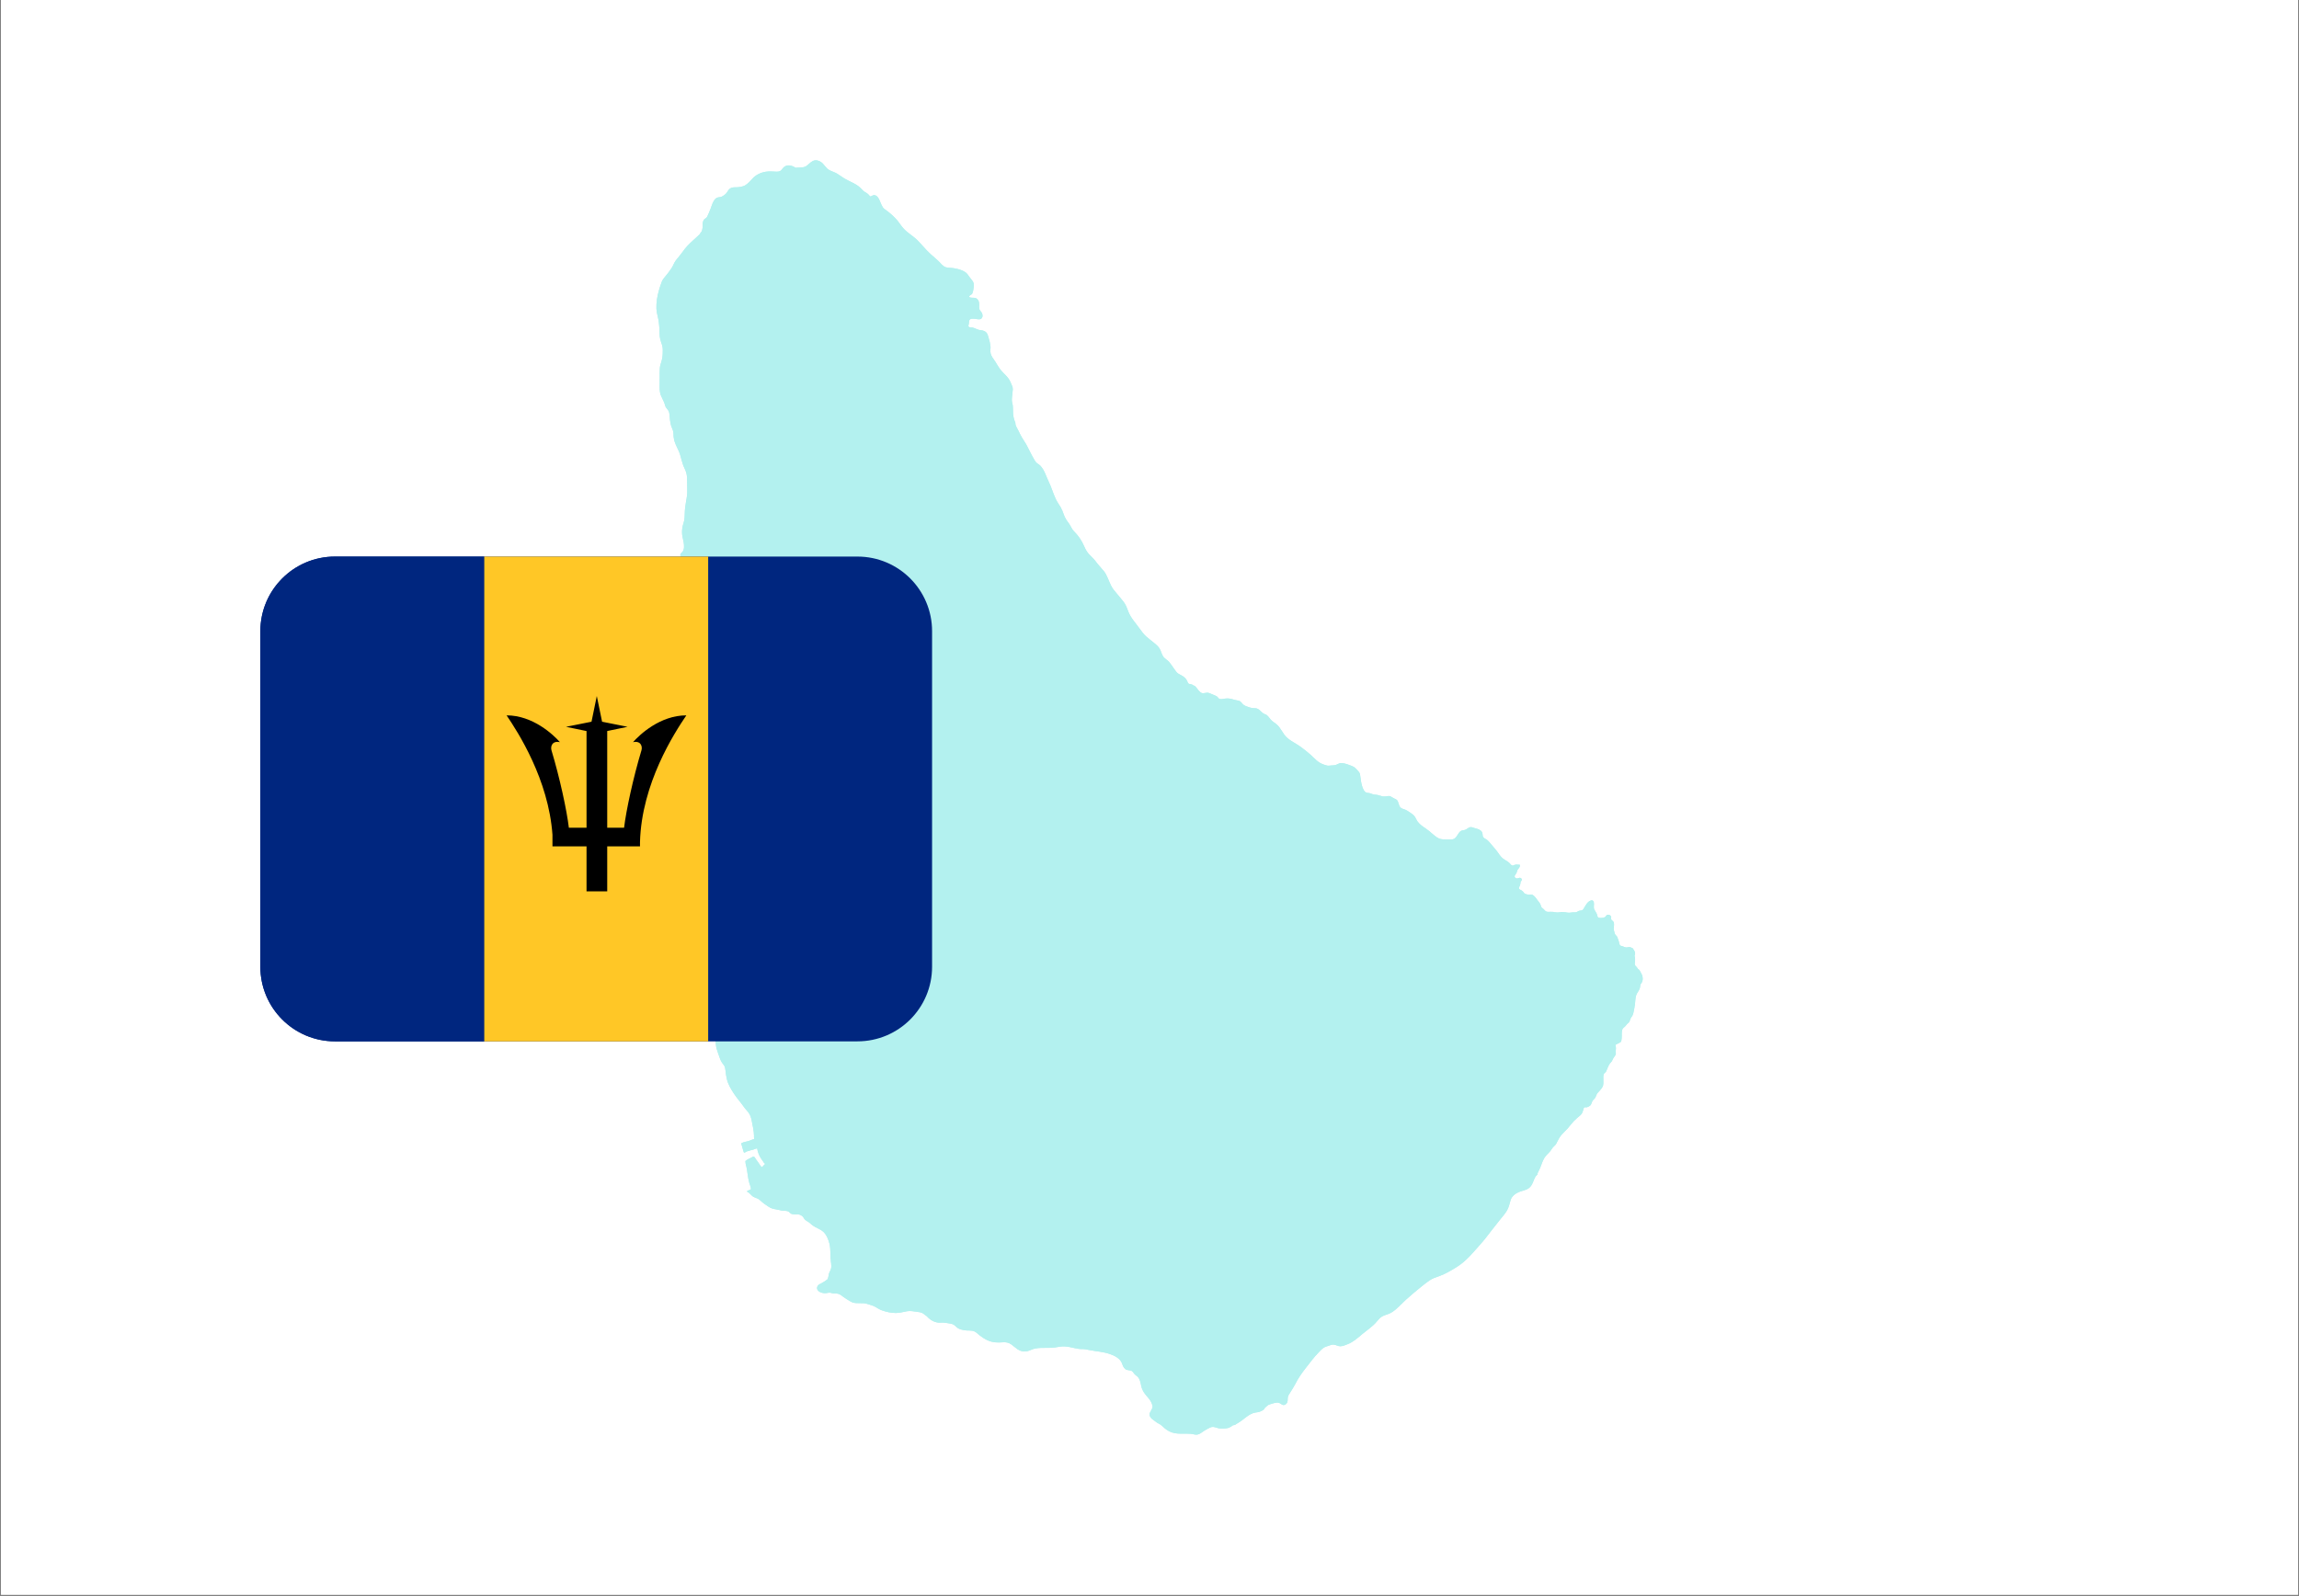
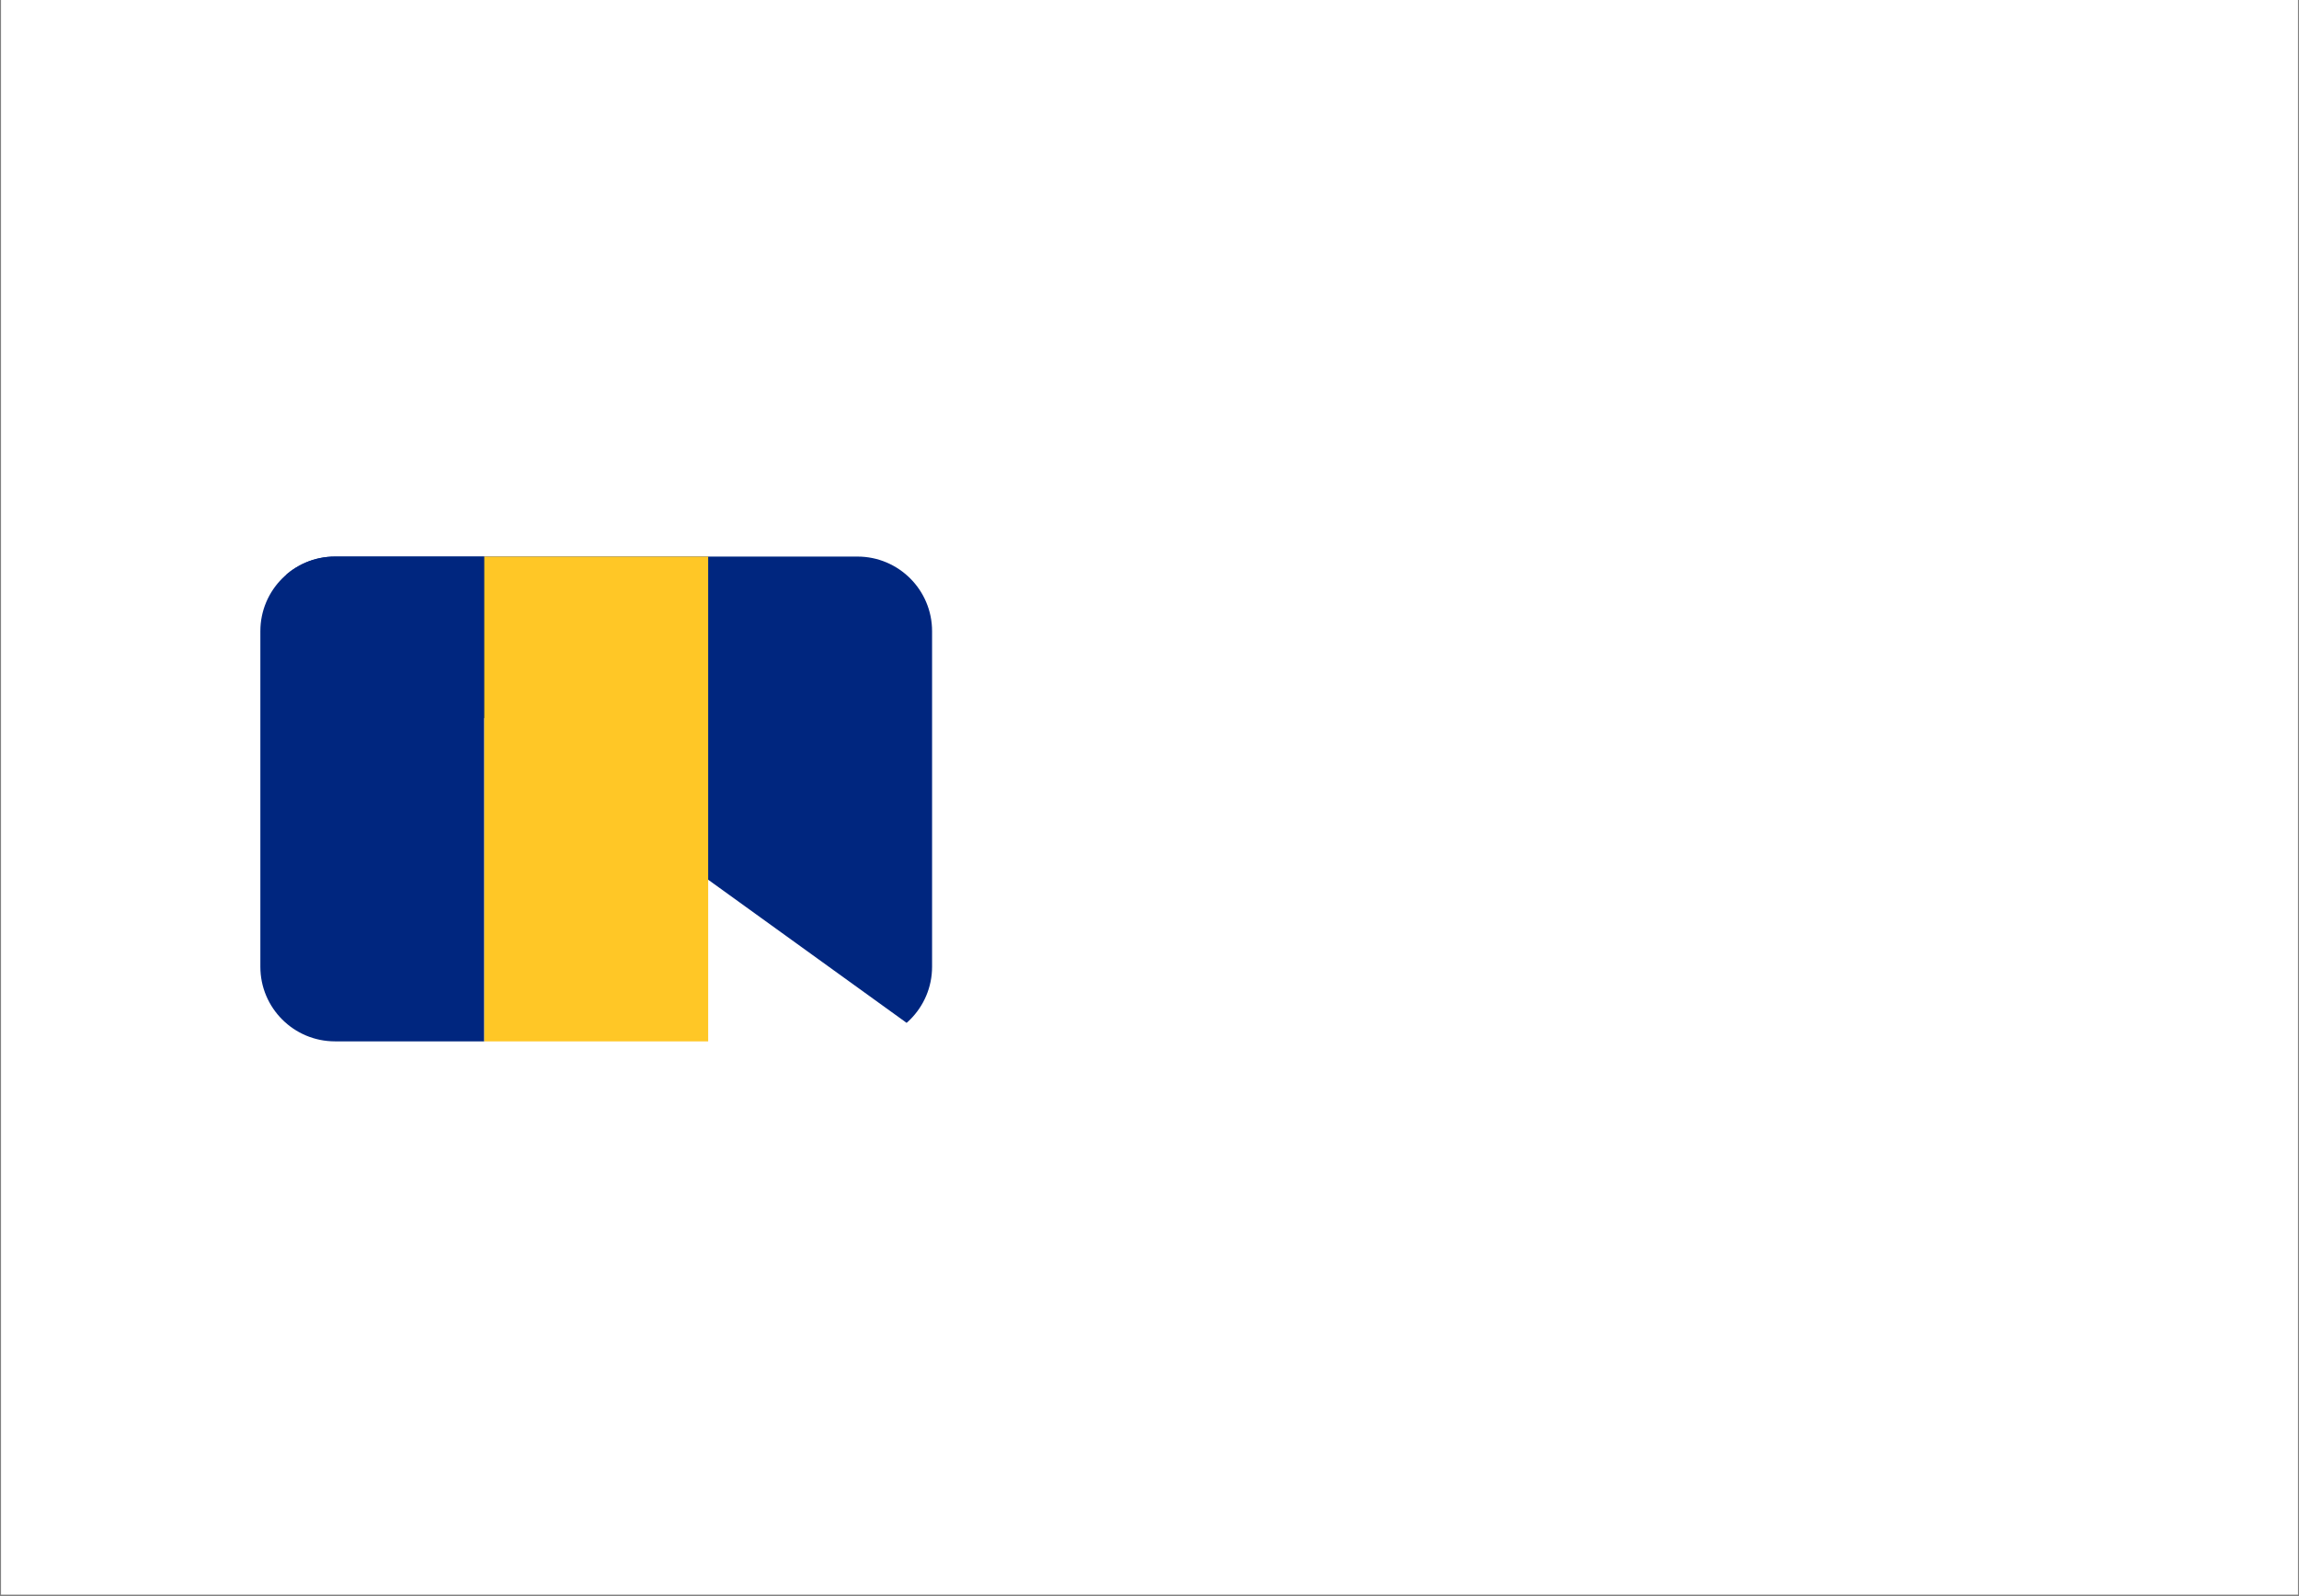
<svg xmlns="http://www.w3.org/2000/svg" width="1080" zoomAndPan="magnify" viewBox="0 0 810 562.5" height="750" preserveAspectRatio="xMidYMid meet" version="1.0">
  <rect x="0" y="0" width="810" height="562.5" fill="#808080" stroke="none" />
  <defs>
    <filter x="0%" y="0%" width="100%" height="100%" id="7c9e315a71">
      <feColorMatrix values="0 0 0 0 1 0 0 0 0 1 0 0 0 0 1 0 0 0 1 0" color-interpolation-filters="sRGB" />
    </filter>
    <clipPath id="7eb2165142">
      <path d="M 0.359 0 L 809.641 0 L 809.641 562 L 0.359 562 Z M 0.359 0 " clip-rule="nonzero" />
    </clipPath>
    <mask id="75ede300d4">
      <g filter="url(#7c9e315a71)">
        <rect x="-81" width="972" fill="#000000" y="-56.25" height="675" fill-opacity="0.3" />
      </g>
    </mask>
    <clipPath id="7aafe4b95f">
-       <path d="M 1.176 0.199 L 348.867 0.199 L 348.867 449.801 L 1.176 449.801 Z M 1.176 0.199 " clip-rule="nonzero" />
-     </clipPath>
+       </clipPath>
    <clipPath id="d883bb8247">
      <rect x="0" width="349" y="0" height="450" />
    </clipPath>
    <clipPath id="15d6e1a2ae">
-       <path d="M 91.668 196.148 L 328.461 196.148 L 328.461 366.996 L 91.668 366.996 Z M 91.668 196.148 " clip-rule="nonzero" />
+       <path d="M 91.668 196.148 L 328.461 196.148 L 328.461 366.996 Z M 91.668 196.148 " clip-rule="nonzero" />
    </clipPath>
    <clipPath id="b2a418b30c">
      <path d="M 91.668 196.148 L 171 196.148 L 171 366.996 L 91.668 366.996 Z M 91.668 196.148 " clip-rule="nonzero" />
    </clipPath>
    <clipPath id="9d26fd1e69">
      <path d="M 170 196.148 L 250 196.148 L 250 366.996 L 170 366.996 Z M 170 196.148 " clip-rule="nonzero" />
    </clipPath>
  </defs>
  <g clip-path="url(#7eb2165142)">
    <path fill="#ffffff" d="M 0.359 0 L 809.641 0 L 809.641 562 L 0.359 562 Z M 0.359 0 " fill-opacity="1" fill-rule="nonzero" />
-     <path fill="#ffffff" d="M 0.359 0 L 809.641 0 L 809.641 562 L 0.359 562 Z M 0.359 0 " fill-opacity="1" fill-rule="nonzero" />
  </g>
  <g mask="url(#75ede300d4)">
    <g transform="matrix(1, 0, 0, 1, 230, 56)">
      <g clip-path="url(#d883bb8247)">
        <g clip-path="url(#7aafe4b95f)">
          <path fill="#00cfc8" d="M 348.633 289.875 C 348.527 290.238 348.215 290.5 348.059 290.836 C 347.828 291.316 347.895 291.809 347.742 292.297 C 347.449 293.234 346.715 293.887 346.434 294.844 C 346.148 295.805 346.18 296.738 346.062 297.723 C 345.953 298.691 345.75 299.699 345.551 300.652 C 345.457 301.094 345.359 301.551 345.137 301.949 C 344.949 302.277 344.672 302.566 344.512 302.91 C 344.184 303.617 344.234 304.168 343.539 304.645 C 343.113 304.941 342.934 305.391 342.566 305.723 C 342.168 306.086 341.707 306.371 341.547 306.926 C 341.25 307.949 341.48 308.984 341.344 310.02 C 341.301 310.363 341.273 311.137 340.887 311.316 C 340.566 311.465 340.297 311.691 339.973 311.812 C 339.707 311.91 339.121 312.055 339.223 312.492 C 339.246 312.613 339.285 312.746 339.297 312.871 C 339.332 313.254 339.363 313.699 339.289 314.078 C 339.223 314.457 339.27 314.727 339.297 315.098 C 339.355 315.875 338.855 316.219 338.469 316.832 C 338.234 317.199 338.125 317.617 337.898 317.992 C 337.715 318.293 337.395 318.523 337.188 318.816 C 336.602 319.672 336.309 320.641 335.891 321.578 C 335.68 322.039 335.133 322.133 334.984 322.727 C 334.852 323.273 334.891 323.797 334.895 324.352 C 334.906 325.176 335.02 326.324 334.594 327.07 C 334.141 327.879 333.43 328.52 332.84 329.23 C 332.41 329.758 332.344 330.422 331.969 330.961 C 331.758 331.266 331.492 331.48 331.246 331.75 C 330.754 332.293 330.793 333.254 330.16 333.699 C 329.816 333.941 329.422 334.191 328.988 334.223 C 328.789 334.234 328.176 334.145 328.078 334.375 C 328.008 334.539 327.902 334.77 327.859 334.949 C 327.656 335.77 327.48 336.449 326.824 337.016 C 326.016 337.711 325.168 338.398 324.434 339.168 C 323.68 339.957 323.066 340.867 322.332 341.676 C 321.547 342.543 320.648 343.324 319.914 344.238 C 319.195 345.133 318.824 346.176 318.25 347.16 C 317.988 347.605 317.496 347.93 317.164 348.32 C 316.816 348.734 316.551 349.215 316.219 349.648 C 315.566 350.488 314.656 351.168 314.117 352.086 C 313.508 353.117 313.148 354.27 312.715 355.383 C 312.406 356.168 311.965 356.891 311.641 357.664 C 311.812 357.691 311.809 357.973 311.617 357.973 L 311.547 357.973 C 311.527 358.051 311.496 358.117 311.449 358.172 C 311.438 358.207 311.41 358.23 311.383 358.25 C 311.262 358.375 311.098 358.48 310.977 358.684 C 310.637 359.23 310.434 359.836 310.195 360.43 C 309.855 361.281 309.426 362.164 308.656 362.715 C 307.57 363.5 306.367 363.59 305.172 364.09 C 303.91 364.617 302.68 365.551 302.242 366.902 C 301.832 368.18 301.637 369.441 300.938 370.617 C 300.227 371.82 299.281 372.859 298.418 373.949 C 297.395 375.238 296.379 376.535 295.355 377.824 C 294.34 379.09 293.422 380.414 292.348 381.625 C 289.473 384.855 286.734 388.441 282.969 390.699 C 281.02 391.867 279.168 393.016 277.012 393.762 C 275.828 394.164 274.68 394.543 273.645 395.258 C 272.641 395.949 271.688 396.695 270.746 397.465 C 268.941 398.93 267.148 400.406 265.43 401.973 C 263.762 403.488 262.285 405.285 260.352 406.492 C 259.504 407.02 258.566 407.262 257.637 407.609 C 256.477 408.051 255.859 408.805 255.09 409.73 C 253.574 411.547 251.609 412.781 249.812 414.285 C 248.293 415.562 246.727 416.984 244.844 417.703 C 243.98 418.035 243.078 418.473 242.141 418.449 C 241.352 418.434 240.672 417.914 239.902 417.875 C 239.266 417.84 238.699 418.031 238.121 418.266 C 237.637 418.457 237.074 418.57 236.625 418.816 C 235.777 419.27 235.117 420.082 234.457 420.762 C 232.887 422.379 231.562 424.203 230.164 425.969 C 228.691 427.832 227.387 429.711 226.32 431.832 C 225.805 432.855 225.152 433.785 224.566 434.762 C 224.309 435.199 223.93 435.668 223.797 436.168 C 223.664 436.656 223.715 437.125 223.668 437.617 C 223.602 438.273 223.359 438.695 222.777 439.027 C 222.219 439.344 221.793 439.105 221.328 438.766 C 220.289 438.016 219.297 438.355 218.18 438.68 C 217.711 438.816 217.242 438.961 216.809 439.16 C 216.797 439.18 216.777 439.195 216.758 439.207 C 216.648 439.266 216.574 439.359 216.477 439.438 C 216.426 439.48 216.371 439.523 216.324 439.566 C 216.289 439.602 216.223 439.652 216.246 439.578 C 216.227 439.629 216.191 439.672 216.141 439.688 C 216.141 439.688 216.137 439.688 216.133 439.691 C 216.125 439.781 216.055 439.832 215.98 439.836 C 215.98 439.84 215.973 439.848 215.969 439.852 C 215.492 440.184 215.477 440.711 214.926 440.996 C 214.441 441.246 213.934 441.535 213.395 441.641 C 212.68 441.773 211.973 441.816 211.293 442.086 C 210.574 442.371 209.922 442.754 209.312 443.223 C 208.145 444.113 207.066 445.008 205.781 445.734 C 205.266 446.023 205.125 446.27 204.547 446.27 C 204.418 446.27 204.344 446.293 204.281 446.328 C 204.285 446.375 204.266 446.422 204.207 446.453 C 203.66 446.754 203.18 447.156 202.551 447.281 C 202.004 447.387 201.449 447.438 200.895 447.434 C 200.332 447.434 199.691 447.449 199.141 447.297 C 198.152 447.016 197.32 446.617 196.312 447.113 C 195.57 447.48 194.793 447.887 194.102 448.34 C 193.551 448.699 193.023 449.16 192.414 449.414 C 191.738 449.695 191.172 449.621 190.48 449.457 C 189.75 449.285 188.957 449.262 188.211 449.254 C 186.797 449.234 185.355 449.336 183.957 449.09 C 182.531 448.844 181.418 448.238 180.316 447.312 C 179.672 446.773 179.074 446.078 178.289 445.73 C 177.676 445.457 177.082 444.926 176.516 444.543 C 175.668 443.969 174.699 443.059 175.133 441.93 C 175.5 440.996 176.328 440.281 176 439.188 C 175.711 438.23 175.273 437.449 174.613 436.695 C 173.449 435.363 172.465 434.238 172.094 432.445 C 171.855 431.301 171.652 430.008 170.773 429.148 C 170.473 428.859 170.102 428.641 169.809 428.344 C 169.504 428.047 169.309 427.656 169.008 427.359 C 168.273 426.652 167.246 427.125 166.473 426.484 C 165.883 425.992 165.637 425.406 165.402 424.699 C 164.758 422.754 162.77 421.773 160.953 421.156 C 158.625 420.371 156.184 420.258 153.789 419.781 C 153.059 419.637 152.344 419.457 151.598 419.449 C 151.086 419.441 150.57 419.438 150.062 419.371 C 149.082 419.242 148.133 418.973 147.16 418.781 C 145.883 418.539 144.602 418.371 143.312 418.617 C 142.277 418.816 141.227 418.945 140.168 418.992 C 137.895 419.094 135.32 418.762 133.215 419.734 C 131.602 420.484 130.062 420.527 128.547 419.52 C 127.746 418.988 127.059 418.328 126.277 417.777 C 125.359 417.133 124.395 416.965 123.293 417.055 C 121.383 417.207 119.723 417.148 117.941 416.344 C 116.992 415.918 116.191 415.359 115.352 414.762 C 114.664 414.277 114.098 413.566 113.32 413.219 C 112.246 412.734 110.91 413.008 109.754 412.797 C 108.965 412.652 108.133 412.48 107.445 412.035 C 106.938 411.707 106.582 411.188 106.059 410.883 C 105.598 410.613 105.09 410.488 104.562 410.41 C 103.5 410.25 102.473 410.035 101.391 410.121 C 99.539 410.266 97.719 409.25 96.539 407.852 C 96.531 407.848 96.531 407.84 96.527 407.836 C 96.113 407.676 95.703 407.211 95.379 406.984 C 94.578 406.441 93.879 406.414 92.949 406.285 C 91.77 406.125 90.711 405.902 89.52 406.113 C 88.656 406.266 87.805 406.496 86.938 406.629 C 85.23 406.891 83.453 406.602 81.801 406.141 C 81 405.914 80.238 405.652 79.523 405.23 C 78.762 404.781 78.016 404.262 77.152 404.035 C 76.211 403.785 75.359 403.359 74.371 403.293 C 73.469 403.234 72.562 403.293 71.66 403.234 C 70.707 403.176 70.109 402.961 69.297 402.445 C 68.633 402.023 67.938 401.637 67.305 401.172 C 66.668 400.703 65.996 400.094 65.207 399.926 C 64.414 399.758 63.652 399.953 62.891 399.668 C 62.113 399.379 61.27 399.801 60.457 399.75 C 59.871 399.715 59.355 399.57 58.871 399.289 C 58.82 399.312 58.762 399.312 58.707 399.262 C 58.344 398.93 58.043 398.738 57.898 398.23 C 57.781 397.812 57.957 397.348 58.207 397.02 C 58.457 396.684 58.879 396.527 59.238 396.34 C 59.836 396.02 60.453 395.688 60.988 395.273 C 61.23 395.086 61.598 394.91 61.684 394.586 C 61.738 394.387 61.762 394.164 61.84 393.969 C 62.012 393.531 61.973 393.004 62.164 392.578 C 62.402 392.051 62.699 391.52 62.828 390.953 C 62.957 390.383 62.867 389.891 62.84 389.328 C 62.809 388.672 62.648 388.047 62.648 387.379 C 62.645 386.828 62.605 386.285 62.586 385.738 C 62.535 384.562 62.535 383.438 62.238 382.281 C 61.93 381.09 61.488 379.898 60.773 378.887 C 60.172 378.039 59.34 377.496 58.422 377.039 C 57.562 376.617 56.75 376.203 56 375.605 C 55.551 375.25 55.133 374.797 54.637 374.52 C 54.297 374.332 53.938 374.141 53.656 373.867 C 53.297 373.52 53.121 373.012 52.762 372.676 C 52.312 372.258 51.703 372 51.094 371.949 C 50.383 371.898 49.25 372.109 48.621 371.668 C 48.207 371.379 47.996 370.938 47.453 370.828 C 47.027 370.738 46.562 370.688 46.129 370.684 C 45.195 370.68 44.414 370.34 43.504 370.215 C 42.438 370.062 41.551 369.809 40.664 369.184 C 39.875 368.633 39.051 368.133 38.34 367.48 C 37.887 367.066 37.43 366.629 36.863 366.375 C 36.43 366.184 35.965 366.047 35.543 365.828 C 34.645 365.363 34.227 364.418 33.285 364.008 C 33.227 363.984 33.203 363.941 33.203 363.895 C 33.195 363.852 33.203 363.805 33.254 363.766 C 33.59 363.5 34.008 363.414 34.395 363.254 C 34.41 363.23 34.438 363.207 34.465 363.195 C 34.484 363.145 34.531 363.102 34.602 363.102 C 34.574 362.355 34.176 361.512 33.988 360.82 C 33.734 359.91 33.574 358.953 33.438 358.016 C 33.305 357.07 33.188 356.148 32.98 355.219 C 32.859 354.652 32.617 353.996 32.664 353.406 C 32.566 353.344 32.559 353.164 32.703 353.129 C 32.695 353.125 32.691 353.121 32.688 353.121 C 32.715 353.074 32.77 353.043 32.82 353.043 C 32.82 353.043 33.32 352.656 33.457 352.582 C 33.887 352.359 34.332 352.176 34.754 351.945 C 34.918 351.852 35.434 351.484 35.656 351.629 C 35.836 351.742 35.949 351.945 36.062 352.133 C 36.09 352.145 36.109 352.164 36.125 352.195 C 36.492 352.883 37.035 353.43 37.438 354.086 C 37.719 354.551 37.996 355.121 38.52 355.34 C 38.582 355.289 38.656 355.168 38.715 355.102 C 38.832 354.957 38.953 354.809 39.09 354.68 C 39.211 354.566 39.363 354.449 39.48 354.312 C 39.488 354.305 39.488 354.293 39.496 354.281 C 39.5 354.281 39.5 354.273 39.504 354.27 C 39.453 354.191 39.469 354.07 39.59 354.055 C 39.254 354.102 38.926 353.422 38.734 353.148 C 38.41 352.684 38.07 352.211 37.793 351.715 C 37.316 350.859 36.922 349.766 36.789 348.777 C 36.762 348.77 36.738 348.746 36.719 348.723 C 36.254 348.773 35.781 349.059 35.336 349.172 C 34.855 349.289 34.383 349.395 33.918 349.559 C 33.629 349.66 32.758 349.828 32.566 350.105 C 32.5 350.203 32.387 350.184 32.277 350.184 C 32.266 350.184 32.25 350.176 32.234 350.172 C 32.164 350.184 32.086 350.152 32.055 350.066 C 31.699 349.109 31.512 348.102 31.203 347.129 C 31.191 347.086 31.191 347.055 31.207 347.027 C 31.184 346.965 31.195 346.891 31.273 346.852 C 32.074 346.438 32.938 346.379 33.785 346.113 C 34.242 345.969 34.676 345.758 35.125 345.598 C 35.324 345.527 35.527 345.5 35.73 345.453 C 35.711 345.137 35.637 344.828 35.633 344.508 C 35.633 344.461 35.648 344.43 35.672 344.402 C 35.621 342.539 35.211 340.742 34.84 338.91 C 34.637 337.906 34.359 336.988 33.766 336.137 C 33.277 335.445 32.621 334.863 32.148 334.168 C 31.031 332.527 29.668 331.09 28.586 329.418 C 27.508 327.75 26.488 326.113 26.055 324.145 C 25.859 323.238 25.73 322.316 25.625 321.402 C 25.551 320.754 25.504 320.066 25.133 319.508 C 24.91 319.172 24.633 318.875 24.41 318.539 C 23.941 317.844 23.641 317.066 23.387 316.27 C 23.094 315.367 22.723 314.477 22.48 313.562 C 21.98 311.68 22.324 309.672 21.488 307.883 C 21.16 307.184 20.68 306.43 20.527 305.66 C 20.324 304.656 20.211 303.703 20.211 302.68 C 20.211 301.93 20.203 301.238 19.949 300.523 C 19.785 300.043 19.594 299.574 19.414 299.098 C 19.078 298.191 18.789 297.258 18.789 296.281 C 18.789 295.152 18.992 294.051 19.148 292.941 C 19.316 291.746 19.391 290.551 19.473 289.352 C 19.629 286.992 19.832 284.594 20.164 282.254 C 20.348 280.961 20.234 279.672 20.367 278.387 C 20.477 277.312 20.512 276.223 20.461 275.137 C 20.406 273.91 20.27 272.695 20.312 271.461 C 20.352 270.324 20.438 269.188 20.547 268.055 C 20.668 266.805 20.785 265.539 20.73 264.281 C 20.68 263.07 20.395 262.016 19.984 260.887 C 19.656 259.977 19.227 258.957 19.473 257.973 C 19.578 257.535 19.707 257.047 19.922 256.648 C 20.234 256.074 20.227 255.59 20.219 254.961 C 20.195 253.914 20.703 252.949 20.695 251.922 C 20.695 250.777 20.262 249.617 19.77 248.602 C 19.754 248.578 19.754 248.551 19.754 248.527 C 19.699 248.535 19.645 248.516 19.613 248.449 C 19.324 247.828 18.816 247.441 18.371 246.949 C 18.023 246.57 17.801 246.129 17.598 245.652 C 17.363 245.09 17.227 244.527 17.246 243.914 C 17.266 243.379 17.539 242.875 17.582 242.336 C 17.664 241.207 17.766 240 17.957 238.879 C 18.137 237.805 18.73 236.625 18.664 235.527 C 18.629 234.957 18.348 234.426 18.328 233.859 C 18.316 233.395 18.426 232.98 18.598 232.547 C 18.789 232.043 19.035 231.535 19.133 231 C 19.25 230.379 19.117 229.805 19.129 229.184 C 19.141 228.441 19.266 227.605 18.84 226.941 C 18.523 226.449 18.137 226.039 17.715 225.645 C 17.02 224.996 16.645 224.305 16.422 223.371 C 16.16 222.27 15.926 221.223 15.523 220.156 C 15.125 219.113 14.703 218.078 14.359 217.016 C 14.031 216.004 13.457 214.887 13.414 213.812 C 13.371 212.797 13.699 211.848 13.762 210.844 C 13.812 210.008 13.855 209.172 14.141 208.375 C 14.438 207.555 15.121 207.137 15.586 206.434 C 16.242 205.441 16.504 204.293 16.629 203.125 C 16.738 202.066 16.535 201.074 16.402 200.031 C 16.258 198.926 16.461 197.871 16.465 196.77 C 16.477 195.617 16.168 194.734 15.781 193.676 C 15.391 192.605 15.098 191.492 15.004 190.355 C 14.906 189.219 14.887 188.145 14.574 187.035 C 14.289 186.023 13.992 185.016 13.656 184.02 C 13.379 183.188 12.672 182.406 12.508 181.547 C 12.352 180.73 13.012 180.242 13.539 179.703 C 14.094 179.141 14.625 178.559 14.441 177.699 C 14.34 177.215 14.293 176.738 14.219 176.246 C 14.043 175.141 13.812 173.961 13.234 172.988 C 12.824 172.297 12.457 171.516 12.352 170.715 C 12.246 169.934 12.328 169.094 12.836 168.457 C 13.598 167.5 13.402 166.441 13.402 165.281 C 13.402 164.078 13.469 162.891 13.559 161.691 C 13.641 160.566 13.73 159.398 13.52 158.281 C 13.371 157.52 13.164 156.793 12.676 156.18 C 12.418 155.852 12.141 155.527 11.949 155.16 C 11.598 154.48 11.285 153.574 11.25 152.805 C 11.188 151.598 10.863 150.582 10.281 149.531 C 9.867 148.777 9.48 148.031 9.398 147.172 C 9.312 147.18 9.227 147.129 9.227 147.023 C 9.227 146.148 9.367 146.168 10.156 145.867 C 11.605 145.309 11.035 143.059 10.719 141.977 C 10.523 141.324 10.137 140.855 9.875 140.246 C 9.762 139.988 9.609 139.652 9.719 139.367 C 9.836 139.043 10.027 138.863 10.285 138.641 C 10.773 138.219 10.949 137.562 10.996 136.938 C 11.086 135.656 10.75 134.496 10.477 133.262 C 10.258 132.262 10.27 131.23 10.383 130.211 C 10.516 129.016 11.066 127.918 11.176 126.699 C 11.289 125.484 11.238 124.266 11.383 123.047 C 11.523 121.91 11.719 120.773 11.918 119.645 C 12.137 118.375 12.184 117.219 12.125 115.941 C 12.066 114.676 12.141 113.41 12.055 112.141 C 11.977 110.977 11.684 110.066 11.164 109.016 C 10.188 107.051 9.996 104.848 9.094 102.852 C 8.641 101.844 8.117 100.855 7.754 99.812 C 7.422 98.859 7.309 98.012 7.293 97.012 C 7.277 96.223 7.113 95.641 6.797 94.922 C 6.625 94.523 6.469 94.125 6.363 93.707 C 6.109 92.664 6.004 91.605 5.918 90.535 C 5.855 89.766 5.824 89.051 5.301 88.434 C 5.055 88.141 4.812 87.852 4.605 87.531 C 4.383 87.191 4.293 86.68 4.164 86.297 C 3.977 85.742 3.746 85.234 3.48 84.715 C 3.039 83.867 2.633 82.969 2.504 82.016 C 2.359 80.977 2.418 79.914 2.418 78.867 C 2.418 77.652 2.398 76.434 2.43 75.223 C 2.461 74.32 2.441 73.273 2.734 72.406 C 3.129 71.23 3.43 70.078 3.484 68.828 C 3.527 67.785 3.594 66.645 3.281 65.637 C 2.98 64.672 2.602 63.762 2.477 62.742 C 2.34 61.633 2.387 60.516 2.309 59.402 C 2.219 58.098 2.062 56.859 1.746 55.586 C 1.516 54.645 1.324 53.719 1.281 52.75 C 1.191 50.715 1.535 48.613 2.07 46.652 C 2.355 45.605 2.703 44.527 3.082 43.508 C 3.398 42.656 3.828 42.09 4.422 41.414 C 5.234 40.484 5.949 39.48 6.633 38.457 C 7.211 37.59 7.512 36.535 8.16 35.723 C 8.906 34.785 9.695 33.891 10.391 32.914 C 10.961 32.105 11.488 31.395 12.172 30.676 C 13.594 29.168 15.211 27.867 16.676 26.406 C 16.648 26.352 16.645 26.285 16.699 26.227 C 17.012 25.898 17.254 25.566 17.375 25.121 C 17.531 24.547 17.578 23.992 17.582 23.398 C 17.582 22.977 17.551 22.488 17.699 22.086 C 17.809 21.793 17.938 21.461 18.184 21.254 C 18.508 20.969 18.957 20.781 19.152 20.379 C 19.637 19.379 20.09 18.324 20.465 17.277 C 20.754 16.488 21 15.648 21.434 14.922 C 21.824 14.266 22.242 13.684 23.031 13.551 C 23.492 13.473 23.926 13.496 24.355 13.273 C 24.844 13.02 25.301 12.711 25.695 12.332 C 26.262 11.789 26.531 10.934 27.16 10.477 C 27.824 9.996 28.508 10.023 29.301 10.012 C 30.375 9.992 31.758 9.828 32.684 9.223 C 33.562 8.648 34.293 7.895 34.977 7.102 C 36.211 5.656 38.035 4.777 39.906 4.508 C 41.082 4.34 42.156 4.441 43.328 4.492 C 43.922 4.512 44.66 4.527 45.133 4.09 C 45.379 3.863 45.574 3.602 45.785 3.336 C 46.895 1.938 48.363 2.113 49.844 2.84 C 49.895 2.859 49.922 2.918 49.922 2.973 L 50.074 2.973 C 50.176 2.973 50.223 3.047 50.223 3.125 C 50.805 3.113 51.387 3.055 51.969 3.035 C 52.691 3.008 53.438 2.945 54.059 2.535 C 54.914 1.977 55.527 1.125 56.477 0.703 C 57.43 0.273 58.551 0.566 59.359 1.176 C 60.445 1.996 61.012 3.309 62.227 3.961 C 63.141 4.449 64.148 4.711 65.039 5.258 C 65.902 5.793 66.703 6.434 67.578 6.949 C 69.473 8.066 71.57 8.699 73.188 10.25 C 73.656 10.703 74.094 11.281 74.66 11.617 C 75.004 11.824 75.383 12.012 75.68 12.285 C 75.953 12.531 76.191 12.727 76.395 13.031 C 76.691 13.477 77.039 13.078 77.398 12.922 C 79 12.234 79.758 14.23 80.207 15.355 C 80.426 15.906 80.703 16.469 81 16.977 C 81.297 17.484 81.633 17.672 82.094 18.004 C 82.898 18.586 83.676 19.203 84.406 19.883 C 85.176 20.598 85.918 21.34 86.543 22.191 C 87.168 23.043 87.77 23.922 88.5 24.691 C 89.941 26.219 91.82 27.23 93.289 28.719 C 94.871 30.324 96.266 32.098 97.941 33.617 C 98.832 34.43 99.777 35.164 100.645 36.008 C 101.41 36.754 102.215 37.895 103.281 38.199 C 104.195 38.457 105.137 38.363 106.062 38.527 C 107 38.691 107.988 38.902 108.871 39.273 C 109.617 39.586 110.391 40.004 110.883 40.672 C 111.445 41.43 111.949 42.176 112.562 42.895 C 113.062 43.48 113.203 44.336 113.066 45.078 C 112.926 45.828 112.922 46.789 112.543 47.469 C 112.344 47.824 111.949 47.895 111.672 48.16 C 110.84 48.965 112.547 48.945 112.934 48.938 C 113.598 48.934 114.211 49.129 114.59 49.719 C 114.988 50.328 115.004 51 114.984 51.703 C 114.977 52.098 114.949 52.523 115.055 52.91 C 115.188 53.375 115.492 53.648 115.77 54.023 C 116.438 54.934 116.363 56.566 114.922 56.531 C 114.09 56.508 113.25 56.234 112.414 56.324 C 111.578 56.41 111.371 56.922 111.379 57.723 C 111.383 58.008 111.348 58.219 111.242 58.453 C 111.242 58.457 111.246 58.461 111.246 58.469 L 111.246 58.672 C 111.246 58.734 111.207 58.789 111.152 58.812 C 111.258 59.512 112.16 59.379 112.68 59.453 C 113.113 59.516 113.5 59.711 113.891 59.898 C 114.457 60.168 114.953 60.312 115.578 60.375 C 116.914 60.512 117.746 61.031 118.113 62.379 C 118.359 63.293 118.688 64.23 118.832 65.164 C 118.902 65.629 119.02 66.047 118.996 66.523 C 118.969 66.961 118.895 67.414 118.922 67.852 C 118.992 68.906 119.449 69.734 120.059 70.562 C 120.605 71.301 121.066 72.078 121.527 72.867 C 122.051 73.762 122.629 74.523 123.355 75.258 C 123.961 75.875 124.574 76.48 125.121 77.152 C 125.582 77.734 125.926 78.367 126.195 79.055 C 126.461 79.727 126.883 80.453 126.836 81.199 C 126.781 82.168 126.645 83.137 126.539 84.102 C 126.477 84.688 126.465 85.25 126.59 85.832 C 126.656 86.16 126.785 86.5 126.82 86.832 C 126.93 87.789 126.879 88.742 126.93 89.695 C 126.996 90.832 127.273 91.902 127.727 92.941 C 127.742 92.98 127.742 93.016 127.734 93.051 C 127.742 93.07 127.75 93.094 127.75 93.121 C 127.707 94.023 128.398 94.906 128.773 95.703 C 129.172 96.551 129.594 97.41 130.066 98.219 C 130.531 99.012 131.082 99.75 131.535 100.551 C 131.953 101.293 132.32 102.062 132.707 102.824 C 133.238 103.871 133.773 104.945 134.375 105.957 C 134.695 106.5 134.988 106.992 135.52 107.355 C 135.863 107.586 136.238 107.812 136.527 108.117 C 138.012 109.68 138.504 111.723 139.422 113.605 C 140.414 115.629 141.016 117.797 141.957 119.836 C 142.441 120.887 143.125 121.758 143.695 122.754 C 144.168 123.59 144.496 124.438 144.801 125.34 C 145.199 126.512 145.832 127.441 146.566 128.418 C 147.215 129.281 147.57 130.414 148.336 131.18 C 149.918 132.762 151.066 134.41 151.957 136.465 C 152.402 137.484 152.91 138.469 153.668 139.297 C 154.371 140.066 155.16 140.73 155.809 141.555 C 156.508 142.449 157.18 143.34 157.961 144.168 C 158.602 144.848 159.18 145.539 159.637 146.363 C 160.586 148.094 161.082 150.102 162.266 151.703 C 162.938 152.621 163.75 153.441 164.449 154.348 C 165.078 155.168 165.828 155.938 166.359 156.832 C 166.898 157.742 167.207 158.719 167.605 159.691 C 168.059 160.789 168.656 161.746 169.371 162.691 C 170.102 163.664 170.859 164.613 171.574 165.602 C 172.254 166.543 172.945 167.52 173.82 168.301 C 174.746 169.117 175.723 169.852 176.68 170.625 C 177.367 171.18 178.066 171.785 178.539 172.547 C 179.066 173.402 179.227 174.43 179.762 175.27 C 180.328 176.16 181.309 176.551 181.969 177.344 C 182.668 178.184 183.234 179.113 183.875 180 C 184.262 180.539 184.633 181.109 185.215 181.457 C 185.609 181.691 186.027 181.883 186.426 182.109 C 187.23 182.57 187.891 183.168 188.281 184.023 C 188.48 184.465 188.512 184.961 189.133 185.059 C 189.457 185.105 189.762 185.156 190.055 185.301 C 190.129 185.281 190.219 185.312 190.254 185.398 C 190.344 185.613 190.77 185.605 190.938 185.742 C 191.164 185.922 191.355 186.113 191.527 186.348 C 191.965 186.949 192.418 187.535 193 188.012 C 193.895 188.742 195.059 187.797 196.062 188.27 C 196.918 188.676 197.859 188.93 198.676 189.398 C 199.156 189.672 199.23 190.273 199.891 190.367 C 200.48 190.449 201.035 190.285 201.617 190.203 C 202.547 190.07 203.465 190.184 204.355 190.473 C 204.93 190.66 205.48 190.762 206.07 190.871 C 206.406 190.934 206.738 191.004 207.008 191.23 C 207.348 191.516 207.605 191.863 207.91 192.184 C 208.34 192.637 208.938 192.859 209.516 193.051 C 210.07 193.238 210.602 193.457 211.188 193.543 C 211.668 193.609 212.16 193.539 212.633 193.645 C 213.328 193.801 213.785 194.23 214.266 194.727 C 214.684 195.152 215.07 195.465 215.633 195.68 C 215.883 195.773 216.129 195.871 216.34 196.035 C 217.105 196.637 217.484 197.539 218.254 198.133 C 219.105 198.793 220.043 199.34 220.684 200.223 C 221.316 201.094 221.875 202.012 222.484 202.895 C 223.781 204.77 226.223 205.738 228.027 207.039 C 229.797 208.324 231.555 209.719 233.105 211.266 C 234.004 212.164 234.859 212.887 236.07 213.332 C 236.559 213.512 237.059 213.688 237.566 213.805 C 238.145 213.945 238.637 213.758 239.207 213.754 C 239.977 213.754 240.613 213.652 241.312 213.301 C 241.66 213.129 242 212.922 242.402 212.918 C 243.441 212.91 244.484 213.266 245.445 213.629 C 246.336 213.965 247.254 214.266 247.879 215.039 C 248.359 215.633 249.027 216.102 249.176 216.891 C 249.375 217.969 249.422 219.066 249.672 220.145 C 249.895 221.102 250.238 222.414 251.008 223.094 C 251.57 223.59 252.137 223.352 252.75 223.582 C 253.172 223.738 253.621 223.914 254.059 224.016 C 254.523 224.125 255.039 224.062 255.492 224.199 C 255.969 224.348 256.457 224.496 256.938 224.613 C 257.668 224.789 258.262 224.676 258.984 224.566 C 259.215 224.527 259.59 224.508 259.809 224.605 C 260.371 224.852 260.852 225.266 261.41 225.492 C 261.672 225.598 261.98 225.73 262.18 225.941 C 262.859 226.684 262.723 227.973 263.473 228.625 C 264.129 229.195 265.051 229.191 265.754 229.676 C 266.5 230.18 267.375 230.684 268.035 231.285 C 268.711 231.91 268.949 232.848 269.492 233.578 C 270.309 234.664 271.285 235.277 272.395 236.027 C 273.238 236.598 273.992 237.285 274.773 237.938 C 275.73 238.73 276.582 239.535 277.859 239.746 C 278.859 239.906 279.871 239.863 280.879 239.852 C 281.41 239.848 282.035 239.832 282.492 239.52 C 282.902 239.238 283.199 238.785 283.469 238.371 C 283.812 237.84 284.203 237.086 284.805 236.801 C 285.215 236.609 285.645 236.617 286.074 236.496 C 286.598 236.355 286.941 236.02 287.395 235.758 C 288.254 235.262 288.641 235.574 289.523 235.832 C 290.254 236.047 291.195 236.238 291.77 236.789 C 291.957 236.973 292.133 237.172 292.23 237.422 C 292.391 237.852 292.305 238.254 292.422 238.68 C 292.617 239.387 293.453 239.617 293.965 240.023 C 294.324 240.309 294.621 240.637 294.91 240.992 C 295.555 241.801 296.219 242.578 296.906 243.355 C 297.641 244.184 298.168 245.156 298.898 245.98 C 299.598 246.77 300.457 247.133 301.301 247.727 C 301.66 247.98 301.957 248.27 302.246 248.609 C 302.492 248.902 302.863 249.238 303.281 248.98 C 303.461 248.867 303.52 248.812 303.73 248.781 C 304.004 248.742 304.375 248.652 304.645 248.727 C 304.883 248.793 305.078 248.695 305.324 248.723 C 305.391 248.727 305.465 248.766 305.477 248.836 C 305.551 249.32 305.398 249.656 305.07 250.016 C 304.746 250.379 304.547 250.707 304.445 251.188 C 304.387 251.465 304.34 251.629 304.168 251.852 C 303.934 252.16 303.512 252.621 303.691 253.07 C 303.945 253.691 304.535 253.652 304.953 253.5 C 305.133 253.434 305.355 253.316 305.551 253.348 C 305.852 253.398 306.203 253.719 306.203 254.035 C 306.203 254.102 306.16 254.16 306.098 254.18 L 306.098 254.242 C 306.098 254.309 306.055 254.363 305.996 254.383 L 305.996 254.445 C 305.996 254.574 305.875 254.621 305.785 254.59 C 305.727 255.254 305.605 256.008 305.266 256.586 C 304.816 257.359 305.652 257.543 306.113 257.824 C 306.391 257.996 306.746 258.359 306.914 258.637 C 307.246 259.18 307.871 259.133 308.41 259.285 C 308.84 259.41 309.234 259.191 309.664 259.281 C 310.398 259.434 311.098 260.383 311.484 260.965 C 311.969 261.695 312.703 262.266 312.863 263.16 C 312.996 263.906 313.438 263.961 313.895 264.445 C 314.34 264.918 314.664 265.379 315.406 265.375 C 315.988 265.367 316.551 265.309 317.125 265.371 C 317.859 265.449 318.57 265.695 319.312 265.539 C 320.242 265.344 321.086 265.438 322.027 265.598 C 322.758 265.723 323.301 265.652 324.031 265.547 C 324.43 265.492 325.066 265.613 325.418 265.477 C 325.773 265.34 326.098 265.039 326.477 264.973 C 326.992 264.891 327.527 264.922 327.852 264.414 C 328.551 263.328 329.285 261.559 330.734 261.301 C 331.223 261.215 331.488 261.664 331.559 262.062 C 331.727 262.973 331.312 263.773 331.77 264.648 C 332.133 265.348 332.559 265.746 332.73 266.535 C 332.805 266.875 332.883 267.367 333.297 267.457 C 333.734 267.547 334.391 267.547 334.824 267.441 C 335.195 267.344 335.602 267.234 335.805 266.879 C 335.883 266.742 335.902 266.711 336.008 266.59 C 336.148 266.43 336.438 266.391 336.629 266.379 C 337.039 266.348 337.613 266.734 337.66 267.16 C 337.688 267.395 337.617 267.621 337.641 267.852 C 337.676 268.176 337.953 268.34 338.16 268.531 C 338.375 268.734 338.555 268.91 338.621 269.199 C 338.816 270.109 338.383 271.105 338.668 272.023 C 338.832 272.551 338.875 273.266 339.309 273.602 C 339.57 273.801 339.707 274.023 339.836 274.324 C 340.148 275.062 340.398 275.844 340.559 276.621 C 340.742 277.496 341.34 277.324 341.941 277.594 C 342.535 277.855 343.008 278.023 343.656 277.812 C 344.207 277.637 345.008 278.035 345.43 278.344 C 345.512 278.41 345.504 278.516 345.457 278.582 C 345.473 278.598 345.48 278.613 345.488 278.633 C 345.504 278.641 345.512 278.648 345.531 278.66 C 345.586 278.699 345.629 278.754 345.664 278.809 C 345.793 279.004 345.906 279.223 345.977 279.449 C 346.043 279.688 346.129 279.973 346.082 280.227 C 346.039 280.453 345.855 280.684 345.918 280.922 C 346.121 281.695 346.133 282.371 346.012 283.168 C 345.926 283.766 345.91 284.129 346.387 284.562 C 346.613 284.77 346.793 284.938 346.926 285.215 C 346.945 285.25 346.945 285.285 346.938 285.316 C 347.238 285.602 347.621 285.773 347.824 286.246 C 348.059 286.789 348.434 287.238 348.602 287.816 C 348.801 288.527 348.84 289.168 348.633 289.875 Z M 348.633 289.875 " fill-opacity="1" fill-rule="nonzero" />
-           <path fill="#00cfc8" d="M 348.598 287.816 C 348.43 287.238 348.059 286.789 347.82 286.246 C 347.617 285.773 347.238 285.602 346.938 285.316 C 346.941 285.285 346.941 285.25 346.926 285.215 C 346.793 284.938 346.613 284.77 346.387 284.562 C 345.91 284.129 345.926 283.766 346.012 283.168 C 346.129 282.371 346.121 281.691 345.914 280.922 C 345.855 280.684 346.035 280.453 346.078 280.227 C 346.125 279.973 346.043 279.688 345.973 279.449 C 345.906 279.223 345.793 279.004 345.66 278.809 C 345.629 278.754 345.586 278.699 345.527 278.66 C 345.512 278.648 345.5 278.641 345.488 278.633 C 345.48 278.613 345.469 278.598 345.453 278.582 C 345.504 278.516 345.512 278.41 345.426 278.344 C 345.004 278.035 344.203 277.637 343.656 277.812 C 343.008 278.023 342.535 277.855 341.938 277.594 C 341.34 277.324 340.742 277.496 340.559 276.621 C 340.398 275.844 340.148 275.062 339.836 274.324 C 339.703 274.023 339.57 273.801 339.309 273.602 C 338.871 273.266 338.828 272.551 338.664 272.023 C 338.379 271.105 338.812 270.109 338.617 269.199 C 338.555 268.91 338.375 268.734 338.156 268.531 C 337.949 268.34 337.676 268.176 337.641 267.852 C 337.617 267.621 337.688 267.395 337.66 267.156 C 337.609 266.734 337.039 266.348 336.629 266.379 C 336.438 266.391 336.145 266.43 336.008 266.59 C 335.902 266.711 335.883 266.742 335.801 266.879 C 335.602 267.234 335.191 267.344 334.82 267.438 C 334.387 267.547 333.73 267.547 333.297 267.453 C 332.883 267.363 332.805 266.875 332.73 266.531 C 332.555 265.742 332.133 265.348 331.766 264.648 C 331.309 263.773 331.723 262.973 331.555 262.062 C 331.484 261.66 331.219 261.215 330.734 261.301 C 329.285 261.555 328.547 263.328 327.848 264.414 C 327.523 264.922 326.992 264.891 326.477 264.973 C 326.098 265.039 325.77 265.34 325.418 265.477 C 325.062 265.613 324.43 265.488 324.031 265.547 C 323.301 265.652 322.754 265.723 322.027 265.598 C 321.086 265.438 320.238 265.344 319.312 265.539 C 318.57 265.695 317.855 265.445 317.125 265.371 C 316.547 265.309 315.984 265.367 315.406 265.375 C 314.664 265.379 314.34 264.918 313.895 264.445 C 313.434 263.961 312.996 263.906 312.863 263.16 C 312.703 262.266 311.969 261.695 311.484 260.965 C 311.098 260.383 310.395 259.434 309.664 259.281 C 309.23 259.191 308.836 259.41 308.41 259.285 C 307.871 259.133 307.246 259.176 306.91 258.637 C 306.746 258.359 306.391 257.996 306.109 257.824 C 305.648 257.543 304.816 257.359 305.266 256.586 C 305.602 256.004 305.727 255.254 305.785 254.59 C 305.875 254.621 305.996 254.574 305.996 254.445 L 305.996 254.383 C 306.055 254.363 306.098 254.305 306.098 254.242 L 306.098 254.18 C 306.16 254.156 306.203 254.098 306.203 254.035 C 306.203 253.719 305.852 253.398 305.551 253.348 C 305.355 253.316 305.129 253.434 304.953 253.5 C 304.531 253.652 303.945 253.691 303.691 253.07 C 303.512 252.621 303.93 252.16 304.168 251.852 C 304.34 251.629 304.383 251.465 304.441 251.188 C 304.543 250.703 304.746 250.375 305.07 250.016 C 305.395 249.656 305.551 249.32 305.477 248.836 C 305.465 248.766 305.391 248.727 305.324 248.723 C 305.078 248.695 304.883 248.793 304.645 248.727 C 304.375 248.652 304.004 248.738 303.727 248.781 C 303.516 248.812 303.461 248.867 303.277 248.98 C 302.859 249.238 302.488 248.902 302.246 248.609 C 301.957 248.27 301.66 247.98 301.297 247.727 C 300.457 247.129 299.598 246.77 298.898 245.98 C 298.168 245.156 297.637 244.184 296.902 243.355 C 296.219 242.578 295.555 241.801 294.906 240.992 C 294.621 240.637 294.324 240.309 293.965 240.023 C 293.453 239.617 292.613 239.387 292.418 238.68 C 292.301 238.254 292.391 237.852 292.227 237.422 C 292.133 237.172 291.957 236.973 291.766 236.789 C 291.195 236.238 290.25 236.047 289.523 235.832 C 288.637 235.57 288.254 235.262 287.395 235.758 C 286.938 236.02 286.594 236.355 286.074 236.496 C 285.641 236.613 285.211 236.609 284.805 236.801 C 284.199 237.086 283.809 237.84 283.469 238.371 C 283.199 238.785 282.902 239.238 282.492 239.52 C 282.035 239.832 281.41 239.848 280.879 239.852 C 279.871 239.859 278.855 239.906 277.859 239.742 C 276.582 239.535 275.727 238.73 274.77 237.938 C 273.992 237.285 273.234 236.598 272.395 236.027 C 271.285 235.277 270.309 234.664 269.492 233.578 C 268.945 232.848 268.707 231.91 268.035 231.285 C 267.371 230.684 266.496 230.18 265.754 229.676 C 265.047 229.191 264.125 229.195 263.473 228.625 C 262.723 227.973 262.855 226.68 262.176 225.941 C 261.98 225.727 261.672 225.598 261.41 225.492 C 260.848 225.266 260.367 224.852 259.809 224.605 C 259.586 224.508 259.211 224.527 258.984 224.566 C 258.262 224.676 257.668 224.789 256.938 224.613 C 256.453 224.496 255.969 224.348 255.492 224.199 C 255.035 224.062 254.523 224.125 254.055 224.016 C 253.621 223.91 253.172 223.738 252.75 223.582 C 252.137 223.352 251.566 223.59 251.008 223.094 C 250.238 222.414 249.895 221.102 249.672 220.145 C 249.422 219.066 249.375 217.969 249.172 216.891 C 249.027 216.102 248.355 215.633 247.875 215.035 C 247.254 214.266 246.336 213.965 245.445 213.629 C 244.484 213.262 243.441 212.91 242.402 212.918 C 242 212.922 241.66 213.129 241.312 213.301 C 240.609 213.652 239.977 213.754 239.207 213.754 C 238.637 213.754 238.145 213.945 237.566 213.805 C 237.059 213.688 236.559 213.512 236.07 213.332 C 234.855 212.887 234.004 212.164 233.102 211.266 C 231.551 209.719 229.797 208.324 228.023 207.039 C 226.223 205.738 223.781 204.77 222.48 202.895 C 221.871 202.012 221.316 201.094 220.684 200.223 C 220.039 199.34 219.102 198.793 218.25 198.133 C 217.484 197.535 217.102 196.637 216.34 196.035 C 216.129 195.867 215.883 195.773 215.629 195.676 C 215.07 195.465 214.68 195.152 214.266 194.723 C 213.785 194.23 213.324 193.797 212.633 193.645 C 212.16 193.539 211.668 193.609 211.188 193.543 C 210.602 193.457 210.07 193.238 209.512 193.051 C 208.938 192.859 208.336 192.637 207.91 192.184 C 207.602 191.863 207.348 191.516 207.004 191.23 C 206.738 191.004 206.406 190.934 206.066 190.871 C 205.477 190.762 204.926 190.66 204.355 190.473 C 203.461 190.18 202.547 190.07 201.613 190.203 C 201.035 190.285 200.48 190.449 199.887 190.367 C 199.23 190.273 199.156 189.672 198.676 189.398 C 197.855 188.93 196.918 188.676 196.062 188.27 C 195.059 187.797 193.895 188.742 193 188.012 C 192.414 187.535 191.965 186.945 191.523 186.348 C 191.355 186.113 191.164 185.922 190.938 185.742 C 190.766 185.605 190.34 185.613 190.254 185.398 C 190.219 185.309 190.129 185.281 190.055 185.301 C 189.762 185.156 189.453 185.105 189.133 185.055 C 188.512 184.961 188.48 184.465 188.277 184.023 C 187.887 183.168 187.23 182.57 186.426 182.105 C 186.027 181.883 185.605 181.691 185.211 181.457 C 184.629 181.109 184.262 180.539 183.871 180 C 183.234 179.113 182.668 178.184 181.969 177.344 C 181.305 176.551 180.324 176.16 179.758 175.27 C 179.223 174.43 179.066 173.402 178.535 172.547 C 178.066 171.785 177.367 171.18 176.68 170.625 C 175.719 169.852 174.746 169.117 173.82 168.301 C 172.945 167.52 172.25 166.543 171.57 165.602 C 170.859 164.613 170.102 163.664 169.371 162.691 C 168.656 161.746 168.055 160.789 167.605 159.691 C 167.203 158.719 166.898 157.742 166.359 156.832 C 165.828 155.938 165.078 155.164 164.445 154.344 C 163.746 153.441 162.938 152.621 162.262 151.703 C 161.078 150.102 160.586 148.09 159.637 146.363 C 159.18 145.539 158.598 144.848 157.957 144.168 C 157.176 143.34 156.508 142.449 155.805 141.555 C 155.16 140.73 154.367 140.066 153.664 139.297 C 152.91 138.469 152.398 137.484 151.957 136.465 C 151.062 134.41 149.914 132.762 148.332 131.18 C 147.57 130.41 147.215 129.281 146.566 128.418 C 145.828 127.441 145.199 126.512 144.801 125.34 C 144.492 124.438 144.168 123.59 143.695 122.754 C 143.125 121.758 142.438 120.887 141.957 119.836 C 141.016 117.797 140.41 115.629 139.422 113.605 C 138.5 111.719 138.012 109.68 136.523 108.117 C 136.238 107.812 135.863 107.586 135.52 107.355 C 134.984 106.992 134.691 106.5 134.375 105.957 C 133.77 104.945 133.238 103.871 132.707 102.824 C 132.32 102.062 131.949 101.293 131.531 100.551 C 131.082 99.75 130.531 99.012 130.062 98.219 C 129.594 97.41 129.172 96.551 128.773 95.703 C 128.398 94.906 127.703 94.023 127.746 93.121 C 127.746 93.094 127.742 93.07 127.734 93.051 C 127.742 93.016 127.742 92.98 127.727 92.941 C 127.27 91.902 126.992 90.832 126.926 89.695 C 126.875 88.742 126.926 87.789 126.82 86.832 C 126.781 86.5 126.656 86.16 126.586 85.832 C 126.465 85.25 126.473 84.688 126.539 84.102 C 126.645 83.137 126.781 82.168 126.836 81.199 C 126.883 80.453 126.461 79.727 126.195 79.055 C 125.922 78.367 125.582 77.734 125.117 77.152 C 124.574 76.48 123.961 75.875 123.355 75.258 C 122.625 74.523 122.047 73.762 121.523 72.867 C 121.062 72.078 120.602 71.301 120.059 70.562 C 119.449 69.734 118.992 68.906 118.922 67.852 C 118.891 67.414 118.969 66.961 118.992 66.523 C 119.02 66.047 118.902 65.629 118.828 65.164 C 118.688 64.23 118.359 63.293 118.113 62.379 C 117.742 61.027 116.91 60.512 115.578 60.375 C 114.953 60.312 114.457 60.168 113.891 59.898 C 113.496 59.711 113.109 59.516 112.676 59.449 C 112.156 59.375 111.258 59.512 111.152 58.812 C 111.203 58.789 111.246 58.734 111.246 58.672 L 111.246 58.469 C 111.246 58.461 111.242 58.457 111.242 58.453 C 111.348 58.219 111.379 58.004 111.379 57.723 C 111.367 56.918 111.574 56.41 112.414 56.324 C 113.246 56.234 114.09 56.508 114.922 56.531 C 116.363 56.566 116.438 54.934 115.77 54.023 C 115.488 53.648 115.188 53.375 115.055 52.91 C 114.945 52.523 114.973 52.098 114.984 51.703 C 115 51 114.984 50.328 114.59 49.719 C 114.211 49.129 113.598 48.934 112.93 48.938 C 112.547 48.945 110.84 48.965 111.672 48.16 C 111.945 47.895 112.344 47.824 112.539 47.469 C 112.918 46.789 112.926 45.828 113.062 45.078 C 113.199 44.336 113.062 43.48 112.562 42.895 C 111.945 42.176 111.441 41.43 110.883 40.672 C 110.391 40.004 109.613 39.586 108.867 39.273 C 107.984 38.902 107 38.691 106.062 38.527 C 105.137 38.363 104.191 38.457 103.281 38.199 C 102.211 37.895 101.41 36.754 100.645 36.008 C 99.777 35.164 98.832 34.43 97.941 33.617 C 96.262 32.098 94.871 30.324 93.285 28.719 C 91.816 27.23 89.938 26.219 88.496 24.691 C 87.77 23.922 87.164 23.043 86.539 22.191 C 85.914 21.34 85.176 20.598 84.406 19.879 C 83.676 19.203 82.895 18.586 82.09 18.004 C 81.633 17.672 81.297 17.48 81 16.977 C 80.699 16.469 80.426 15.902 80.207 15.355 C 79.758 14.23 79 12.234 77.395 12.922 C 77.035 13.074 76.691 13.477 76.395 13.031 C 76.188 12.727 75.949 12.531 75.68 12.285 C 75.383 12.012 75 11.824 74.656 11.617 C 74.094 11.281 73.656 10.703 73.188 10.25 C 71.57 8.695 69.473 8.066 67.578 6.949 C 66.699 6.434 65.902 5.793 65.035 5.258 C 64.148 4.711 63.141 4.449 62.223 3.961 C 61.012 3.309 60.445 1.992 59.359 1.176 C 58.551 0.566 57.43 0.273 56.473 0.699 C 55.527 1.125 54.91 1.977 54.059 2.535 C 53.434 2.945 52.688 3.008 51.969 3.035 C 51.387 3.055 50.805 3.113 50.223 3.125 C 50.223 3.047 50.172 2.973 50.074 2.973 L 49.918 2.973 C 49.918 2.918 49.891 2.859 49.844 2.84 C 48.363 2.113 46.895 1.938 45.781 3.336 C 45.57 3.602 45.375 3.863 45.129 4.09 C 44.66 4.527 43.918 4.512 43.324 4.492 C 42.156 4.441 41.078 4.34 39.906 4.508 C 38.035 4.777 36.207 5.656 34.973 7.102 C 34.293 7.895 33.562 8.648 32.68 9.223 C 31.758 9.828 30.375 9.992 29.297 10.012 C 28.504 10.023 27.824 9.996 27.16 10.477 C 26.531 10.934 26.258 11.789 25.695 12.332 C 25.301 12.711 24.84 13.02 24.352 13.273 C 23.926 13.496 23.492 13.473 23.031 13.551 C 22.242 13.684 21.824 14.266 21.434 14.922 C 21 15.648 20.754 16.488 20.465 17.277 C 20.086 18.324 19.637 19.379 19.148 20.379 C 18.953 20.781 18.508 20.969 18.18 21.25 C 17.938 21.461 17.809 21.793 17.699 22.086 C 17.551 22.488 17.582 22.977 17.582 23.398 C 17.578 23.992 17.527 24.543 17.375 25.121 C 17.254 25.566 17.012 25.898 16.699 26.227 C 16.645 26.285 16.645 26.352 16.676 26.406 C 15.207 27.867 13.594 29.168 12.172 30.676 C 11.488 31.395 10.961 32.105 10.391 32.914 C 9.691 33.891 8.902 34.785 8.156 35.723 C 7.512 36.535 7.211 37.59 6.633 38.457 C 5.949 39.48 5.234 40.484 4.418 41.414 C 3.824 42.086 3.398 42.656 3.078 43.508 C 2.703 44.527 2.352 45.605 2.066 46.652 C 1.535 48.613 1.188 50.715 1.277 52.75 C 1.32 53.719 1.512 54.645 1.746 55.586 C 2.062 56.859 2.219 58.098 2.309 59.402 C 2.383 60.516 2.34 61.633 2.477 62.742 C 2.602 63.762 2.98 64.672 3.281 65.637 C 3.594 66.645 3.523 67.785 3.48 68.828 C 3.43 70.078 3.129 71.23 2.734 72.406 C 2.438 73.27 2.457 74.32 2.43 75.223 C 2.395 76.434 2.418 77.652 2.418 78.867 C 2.418 79.914 2.359 80.977 2.5 82.016 C 2.633 82.969 3.039 83.867 3.48 84.715 C 3.746 85.234 3.977 85.742 4.164 86.297 C 4.293 86.68 4.383 87.191 4.605 87.531 C 4.812 87.852 5.055 88.141 5.297 88.434 C 5.82 89.051 5.855 89.766 5.918 90.535 C 6.004 91.605 6.105 92.66 6.363 93.703 C 6.469 94.125 6.621 94.523 6.797 94.922 C 7.113 95.641 7.277 96.223 7.293 97.012 C 7.309 98.012 7.422 98.855 7.754 99.812 C 8.113 100.855 8.637 101.844 9.094 102.848 C 9.992 104.848 10.188 107.051 11.164 109.016 C 11.684 110.066 11.977 110.977 12.055 112.141 C 12.137 113.406 12.066 114.676 12.121 115.941 C 12.18 117.219 12.133 118.375 11.914 119.645 C 11.715 120.773 11.523 121.91 11.383 123.047 C 11.238 124.262 11.285 125.484 11.176 126.699 C 11.062 127.918 10.516 129.016 10.379 130.211 C 10.27 131.23 10.254 132.262 10.477 133.262 C 10.746 134.496 11.086 135.656 10.996 136.938 C 10.949 137.562 10.773 138.219 10.285 138.641 C 10.027 138.863 9.836 139.043 9.719 139.363 C 9.609 139.652 9.762 139.988 9.875 140.246 C 10.133 140.855 10.523 141.324 10.715 141.977 C 11.035 143.059 11.605 145.305 10.152 145.867 C 9.367 146.168 9.227 146.148 9.227 147.023 C 9.227 147.129 9.312 147.18 9.395 147.172 C 9.477 148.031 9.863 148.777 10.281 149.531 C 10.863 150.582 11.188 151.598 11.25 152.805 C 11.285 153.574 11.594 154.48 11.949 155.16 C 12.141 155.527 12.418 155.852 12.676 156.18 C 13.164 156.793 13.371 157.52 13.516 158.281 C 13.73 159.395 13.641 160.566 13.559 161.691 C 13.469 162.891 13.402 164.078 13.402 165.281 C 13.402 166.441 13.598 167.5 12.832 168.457 C 12.324 169.09 12.246 169.934 12.352 170.715 C 12.453 171.516 12.824 172.297 13.23 172.988 C 13.809 173.961 14.043 175.137 14.215 176.246 C 14.289 176.738 14.34 177.215 14.441 177.699 C 14.625 178.559 14.09 179.141 13.539 179.703 C 13.008 180.242 12.348 180.73 12.508 181.547 C 12.672 182.406 13.375 183.188 13.656 184.02 C 13.988 185.016 14.285 186.023 14.57 187.035 C 14.887 188.145 14.906 189.219 15 190.355 C 15.094 191.492 15.387 192.605 15.777 193.676 C 16.164 194.734 16.473 195.617 16.465 196.77 C 16.457 197.871 16.254 198.926 16.398 200.031 C 16.531 201.074 16.738 202.066 16.625 203.125 C 16.504 204.293 16.238 205.441 15.582 206.434 C 15.117 207.137 14.434 207.555 14.137 208.375 C 13.852 209.172 13.809 210.008 13.762 210.844 C 13.699 211.848 13.367 212.797 13.414 213.812 C 13.457 214.887 14.031 216.004 14.359 217.012 C 14.703 218.078 15.125 219.113 15.52 220.156 C 15.922 221.223 16.16 222.27 16.418 223.371 C 16.641 224.305 17.02 224.996 17.711 225.645 C 18.137 226.039 18.523 226.449 18.84 226.941 C 19.266 227.605 19.141 228.441 19.125 229.184 C 19.113 229.805 19.246 230.379 19.133 231 C 19.035 231.535 18.789 232.043 18.594 232.547 C 18.426 232.98 18.316 233.395 18.328 233.855 C 18.348 234.426 18.629 234.957 18.664 235.527 C 18.73 236.625 18.137 237.805 17.953 238.879 C 17.766 240 17.664 241.207 17.578 242.336 C 17.539 242.875 17.262 243.379 17.246 243.914 C 17.227 244.527 17.363 245.09 17.598 245.648 C 17.797 246.129 18.02 246.57 18.367 246.945 C 18.816 247.441 19.32 247.828 19.613 248.449 C 19.645 248.516 19.699 248.535 19.75 248.523 C 19.75 248.551 19.754 248.578 19.766 248.602 C 20.258 249.617 20.691 250.777 20.695 251.918 C 20.703 252.949 20.195 253.914 20.215 254.961 C 20.227 255.59 20.23 256.074 19.922 256.648 C 19.703 257.047 19.578 257.535 19.469 257.973 C 19.227 258.957 19.656 259.977 19.984 260.887 C 20.391 262.016 20.676 263.07 20.73 264.281 C 20.781 265.539 20.668 266.805 20.547 268.055 C 20.434 269.188 20.348 270.324 20.312 271.461 C 20.27 272.691 20.402 273.91 20.461 275.137 C 20.508 276.223 20.477 277.312 20.363 278.387 C 20.23 279.672 20.344 280.961 20.164 282.254 C 19.828 284.594 19.629 286.992 19.469 289.352 C 19.391 290.551 19.316 291.746 19.148 292.941 C 18.988 294.051 18.785 295.152 18.785 296.281 C 18.789 297.258 19.078 298.191 19.414 299.098 C 19.594 299.574 19.781 300.043 19.949 300.523 C 20.199 301.238 20.211 301.93 20.211 302.68 C 20.211 303.703 20.324 304.656 20.523 305.66 C 20.676 306.43 21.16 307.184 21.488 307.883 C 22.324 309.668 21.98 311.68 22.48 313.562 C 22.723 314.477 23.094 315.367 23.383 316.27 C 23.637 317.066 23.938 317.844 24.41 318.539 C 24.633 318.875 24.906 319.172 25.129 319.508 C 25.5 320.066 25.551 320.754 25.625 321.402 C 25.73 322.316 25.855 323.238 26.055 324.145 C 26.484 326.113 27.508 327.75 28.586 329.418 C 29.668 331.086 31.027 332.527 32.145 334.168 C 32.617 334.863 33.273 335.445 33.762 336.137 C 34.359 336.984 34.637 337.906 34.84 338.906 C 35.207 340.742 35.621 342.539 35.668 344.402 C 35.648 344.43 35.629 344.461 35.629 344.508 C 35.637 344.828 35.711 345.137 35.727 345.453 C 35.527 345.5 35.324 345.527 35.125 345.594 C 34.672 345.758 34.238 345.969 33.785 346.113 C 32.938 346.379 32.074 346.438 31.273 346.852 C 31.195 346.891 31.184 346.965 31.207 347.023 C 31.191 347.055 31.188 347.086 31.199 347.129 C 31.512 348.102 31.695 349.109 32.051 350.066 C 32.082 350.148 32.164 350.184 32.234 350.172 C 32.25 350.176 32.262 350.184 32.277 350.184 C 32.387 350.184 32.496 350.203 32.566 350.105 C 32.758 349.828 33.625 349.656 33.914 349.555 C 34.383 349.391 34.855 349.289 35.336 349.168 C 35.781 349.059 36.25 348.773 36.719 348.723 C 36.738 348.746 36.758 348.766 36.785 348.777 C 36.918 349.766 37.316 350.859 37.793 351.715 C 38.066 352.211 38.406 352.684 38.734 353.148 C 38.926 353.422 39.254 354.102 39.586 354.055 C 39.465 354.07 39.449 354.188 39.5 354.27 C 39.496 354.273 39.496 354.277 39.492 354.281 C 39.484 354.293 39.484 354.305 39.48 354.312 C 39.359 354.449 39.211 354.566 39.09 354.68 C 38.953 354.809 38.832 354.957 38.711 355.102 C 38.656 355.168 38.582 355.289 38.516 355.34 C 37.992 355.121 37.719 354.547 37.438 354.086 C 37.035 353.43 36.488 352.883 36.125 352.195 C 36.109 352.164 36.086 352.145 36.062 352.133 C 35.949 351.941 35.832 351.742 35.652 351.629 C 35.43 351.484 34.918 351.852 34.754 351.941 C 34.328 352.176 33.883 352.359 33.457 352.582 C 33.32 352.656 32.82 353.043 32.82 353.043 C 32.766 353.043 32.715 353.074 32.688 353.121 C 32.688 353.121 32.695 353.125 32.703 353.129 C 32.555 353.16 32.566 353.34 32.66 353.406 C 32.613 353.996 32.855 354.652 32.98 355.219 C 33.184 356.148 33.301 357.07 33.434 358.016 C 33.57 358.953 33.734 359.91 33.984 360.82 C 34.176 361.512 34.57 362.355 34.598 363.102 C 34.527 363.102 34.48 363.141 34.461 363.195 C 34.434 363.207 34.41 363.23 34.395 363.254 C 34.004 363.414 33.59 363.5 33.254 363.766 C 33.203 363.805 33.195 363.852 33.203 363.895 C 33.203 363.941 33.227 363.984 33.285 364.008 C 34.223 364.418 34.641 365.363 35.543 365.828 C 35.965 366.047 36.426 366.18 36.859 366.375 C 37.426 366.629 37.887 367.066 38.336 367.48 C 39.047 368.133 39.875 368.633 40.66 369.184 C 41.551 369.809 42.434 370.062 43.5 370.215 C 44.41 370.34 45.195 370.68 46.125 370.684 C 46.559 370.688 47.027 370.738 47.449 370.828 C 47.996 370.938 48.207 371.379 48.621 371.668 C 49.25 372.109 50.383 371.898 51.094 371.949 C 51.703 372 52.309 372.258 52.758 372.676 C 53.121 373.012 53.293 373.52 53.656 373.867 C 53.938 374.141 54.297 374.328 54.633 374.52 C 55.133 374.797 55.551 375.25 56 375.605 C 56.746 376.203 57.562 376.617 58.418 377.039 C 59.336 377.496 60.168 378.035 60.77 378.883 C 61.488 379.898 61.926 381.086 62.238 382.281 C 62.535 383.438 62.535 384.562 62.582 385.738 C 62.605 386.285 62.641 386.828 62.645 387.379 C 62.645 388.043 62.805 388.668 62.836 389.328 C 62.863 389.891 62.953 390.383 62.828 390.953 C 62.699 391.52 62.402 392.051 62.164 392.578 C 61.969 393 62.012 393.531 61.836 393.969 C 61.762 394.16 61.734 394.387 61.684 394.586 C 61.598 394.91 61.227 395.086 60.984 395.273 C 60.449 395.688 59.836 396.02 59.234 396.34 C 58.879 396.527 58.453 396.684 58.203 397.02 C 57.957 397.348 57.781 397.812 57.898 398.23 C 58.039 398.738 58.344 398.93 58.707 399.262 C 58.758 399.312 58.82 399.312 58.871 399.289 C 59.355 399.57 59.871 399.715 60.457 399.75 C 61.27 399.801 62.109 399.379 62.891 399.668 C 63.652 399.953 64.414 399.758 65.203 399.926 C 65.992 400.094 66.668 400.703 67.301 401.172 C 67.934 401.637 68.633 402.023 69.297 402.445 C 70.105 402.961 70.703 403.172 71.656 403.234 C 72.559 403.293 73.469 403.234 74.371 403.293 C 75.359 403.359 76.207 403.785 77.148 404.035 C 78.012 404.262 78.758 404.781 79.523 405.23 C 80.238 405.652 81 405.914 81.797 406.137 C 83.449 406.602 85.23 406.891 86.938 406.629 C 87.805 406.496 88.656 406.266 89.52 406.113 C 90.711 405.902 91.77 406.125 92.945 406.285 C 93.879 406.414 94.578 406.441 95.375 406.984 C 95.703 407.211 96.109 407.676 96.527 407.836 C 96.531 407.84 96.531 407.848 96.535 407.848 C 97.715 409.25 99.539 410.266 101.391 410.121 C 102.469 410.035 103.5 410.25 104.562 410.41 C 105.086 410.488 105.594 410.613 106.055 410.883 C 106.578 411.184 106.934 411.707 107.441 412.035 C 108.133 412.48 108.961 412.652 109.754 412.797 C 110.906 413.008 112.246 412.734 113.32 413.219 C 114.094 413.566 114.66 414.277 115.348 414.762 C 116.191 415.359 116.992 415.918 117.938 416.344 C 119.723 417.148 121.379 417.207 123.293 417.051 C 124.395 416.961 125.359 417.133 126.277 417.777 C 127.055 418.328 127.746 418.988 128.543 419.52 C 130.059 420.527 131.602 420.484 133.215 419.734 C 135.316 418.762 137.891 419.09 140.168 418.992 C 141.227 418.945 142.273 418.816 143.312 418.617 C 144.602 418.371 145.883 418.539 147.156 418.781 C 148.129 418.973 149.078 419.242 150.059 419.371 C 150.566 419.438 151.086 419.441 151.594 419.449 C 152.34 419.457 153.059 419.637 153.789 419.781 C 156.18 420.258 158.625 420.371 160.949 421.156 C 162.77 421.773 164.758 422.754 165.398 424.699 C 165.637 425.406 165.879 425.992 166.473 426.484 C 167.246 427.125 168.273 426.652 169.004 427.359 C 169.305 427.656 169.504 428.047 169.809 428.344 C 170.102 428.637 170.473 428.859 170.773 429.148 C 171.652 430.008 171.852 431.301 172.09 432.445 C 172.461 434.238 173.445 435.363 174.613 436.695 C 175.273 437.449 175.711 438.23 176 439.188 C 176.328 440.281 175.496 440.996 175.133 441.93 C 174.695 443.059 175.668 443.969 176.512 444.543 C 177.078 444.926 177.676 445.457 178.289 445.73 C 179.07 446.074 179.668 446.773 180.316 447.312 C 181.418 448.234 182.527 448.844 183.957 449.09 C 185.355 449.336 186.797 449.234 188.207 449.254 C 188.957 449.262 189.75 449.285 190.48 449.457 C 191.172 449.621 191.738 449.695 192.414 449.41 C 193.023 449.156 193.547 448.699 194.098 448.34 C 194.793 447.887 195.57 447.48 196.312 447.113 C 197.32 446.617 198.148 447.016 199.137 447.297 C 199.691 447.449 200.328 447.43 200.895 447.434 C 201.449 447.438 202.004 447.387 202.547 447.281 C 203.18 447.156 203.656 446.754 204.207 446.453 C 204.266 446.422 204.285 446.371 204.281 446.328 C 204.344 446.293 204.418 446.27 204.543 446.27 C 205.125 446.27 205.266 446.023 205.781 445.73 C 207.066 445.008 208.141 444.113 209.309 443.223 C 209.918 442.754 210.57 442.367 211.289 442.086 C 211.973 441.816 212.68 441.773 213.395 441.641 C 213.934 441.535 214.441 441.246 214.922 440.996 C 215.473 440.711 215.488 440.184 215.965 439.852 C 215.973 439.848 215.977 439.84 215.98 439.836 C 216.051 439.832 216.125 439.781 216.133 439.691 C 216.137 439.688 216.141 439.688 216.141 439.688 C 216.188 439.672 216.227 439.629 216.246 439.578 C 216.219 439.652 216.289 439.602 216.32 439.566 C 216.371 439.523 216.426 439.477 216.477 439.434 C 216.574 439.359 216.648 439.266 216.754 439.207 C 216.777 439.195 216.797 439.18 216.809 439.16 C 217.242 438.961 217.707 438.816 218.18 438.68 C 219.297 438.355 220.285 438.016 221.324 438.766 C 221.789 439.105 222.219 439.344 222.773 439.027 C 223.355 438.695 223.602 438.273 223.664 437.617 C 223.715 437.125 223.664 436.656 223.797 436.168 C 223.93 435.668 224.305 435.199 224.566 434.762 C 225.152 433.785 225.805 432.852 226.316 431.832 C 227.387 429.711 228.691 427.832 230.164 425.969 C 231.559 424.203 232.883 422.379 234.453 420.762 C 235.117 420.082 235.777 419.27 236.625 418.816 C 237.074 418.57 237.633 418.457 238.117 418.266 C 238.699 418.031 239.262 417.84 239.898 417.875 C 240.672 417.914 241.352 418.434 242.137 418.449 C 243.074 418.473 243.977 418.031 244.844 417.703 C 246.727 416.984 248.289 415.562 249.812 414.285 C 251.605 412.781 253.57 411.547 255.09 409.73 C 255.859 408.805 256.473 408.051 257.637 407.609 C 258.562 407.262 259.5 407.02 260.352 406.488 C 262.281 405.285 263.758 403.488 265.426 401.973 C 267.148 400.406 268.938 398.93 270.742 397.465 C 271.688 396.695 272.641 395.945 273.645 395.258 C 274.68 394.543 275.828 394.164 277.012 393.758 C 279.168 393.016 281.02 391.867 282.969 390.699 C 286.734 388.441 289.473 384.855 292.344 381.625 C 293.422 380.414 294.34 379.09 295.352 377.824 C 296.375 376.535 297.391 375.238 298.414 373.949 C 299.281 372.859 300.223 371.82 300.934 370.617 C 301.633 369.441 301.828 368.18 302.242 366.902 C 302.676 365.551 303.91 364.617 305.168 364.09 C 306.367 363.586 307.57 363.496 308.656 362.715 C 309.422 362.164 309.852 361.281 310.195 360.43 C 310.434 359.836 310.637 359.23 310.973 358.684 C 311.098 358.48 311.258 358.375 311.383 358.25 C 311.41 358.23 311.434 358.207 311.445 358.172 C 311.492 358.117 311.527 358.051 311.547 357.973 L 311.617 357.973 C 311.805 357.973 311.812 357.691 311.641 357.664 C 311.965 356.891 312.406 356.168 312.711 355.383 C 313.145 354.27 313.504 353.117 314.113 352.086 C 314.656 351.168 315.566 350.488 316.219 349.648 C 316.551 349.215 316.812 348.734 317.164 348.32 C 317.492 347.93 317.984 347.605 318.25 347.16 C 318.82 346.176 319.191 345.133 319.914 344.238 C 320.648 343.324 321.543 342.543 322.332 341.676 C 323.062 340.867 323.68 339.957 324.434 339.168 C 325.164 338.398 326.016 337.711 326.824 337.016 C 327.48 336.449 327.656 335.77 327.855 334.945 C 327.902 334.77 328.008 334.539 328.078 334.375 C 328.176 334.145 328.785 334.234 328.988 334.219 C 329.422 334.191 329.816 333.941 330.156 333.699 C 330.789 333.254 330.754 332.293 331.246 331.75 C 331.488 331.48 331.758 331.266 331.965 330.961 C 332.34 330.422 332.41 329.758 332.84 329.23 C 333.426 328.52 334.141 327.875 334.594 327.07 C 335.02 326.324 334.906 325.176 334.895 324.352 C 334.887 323.797 334.852 323.273 334.984 322.727 C 335.129 322.133 335.676 322.039 335.887 321.574 C 336.309 320.641 336.598 319.672 337.188 318.816 C 337.391 318.523 337.715 318.293 337.895 317.988 C 338.121 317.617 338.234 317.199 338.465 316.832 C 338.852 316.219 339.352 315.875 339.293 315.098 C 339.266 314.727 339.219 314.457 339.289 314.078 C 339.359 313.699 339.332 313.254 339.293 312.871 C 339.281 312.742 339.246 312.613 339.219 312.492 C 339.121 312.055 339.707 311.91 339.969 311.812 C 340.293 311.691 340.566 311.465 340.887 311.316 C 341.273 311.137 341.301 310.363 341.344 310.02 C 341.48 308.984 341.246 307.949 341.543 306.926 C 341.707 306.371 342.168 306.086 342.566 305.723 C 342.934 305.387 343.109 304.941 343.539 304.645 C 344.234 304.164 344.18 303.617 344.508 302.91 C 344.668 302.566 344.949 302.277 345.133 301.949 C 345.359 301.551 345.457 301.094 345.547 300.652 C 345.75 299.699 345.949 298.691 346.062 297.723 C 346.18 296.734 346.145 295.805 346.43 294.844 C 346.715 293.887 347.449 293.234 347.742 292.297 C 347.895 291.809 347.824 291.312 348.055 290.836 C 348.211 290.5 348.527 290.238 348.633 289.875 C 348.84 289.168 348.801 288.527 348.598 287.816 Z M 348.258 289.945 C 348.098 290.289 347.789 290.555 347.672 290.926 C 347.516 291.434 347.523 291.965 347.363 292.473 C 347.195 293.02 346.703 293.355 346.465 293.863 C 346.273 294.273 346.141 294.715 346.023 295.152 C 345.758 296.156 345.871 297.184 345.66 298.195 C 345.406 299.391 345.391 300.672 344.871 301.789 C 344.68 302.195 344.359 302.512 344.172 302.918 C 343.969 303.352 344.008 303.801 343.66 304.168 C 343.445 304.395 343 304.527 342.844 304.812 C 342.531 305.371 342.086 305.703 341.625 306.121 C 341.074 306.625 341.066 307.672 341.059 308.352 C 341.055 308.832 341.07 309.309 341.055 309.789 C 341.023 310.543 340.84 310.949 340.18 311.324 C 339.633 311.637 339.09 311.723 338.906 312.379 C 338.836 312.641 339.004 313.051 339.004 313.324 C 339.004 313.793 338.871 314.277 338.914 314.746 C 338.984 315.406 338.93 315.758 338.484 316.289 C 338.281 316.527 338.094 316.797 337.977 317.086 C 337.598 318.047 336.789 318.77 336.324 319.707 C 336.129 320.102 336 320.504 335.836 320.906 C 335.637 321.391 335.328 321.586 335.031 321.969 C 334.449 322.727 334.578 323.707 334.594 324.602 C 334.605 325.633 334.594 326.668 333.926 327.512 C 333.406 328.172 332.758 328.742 332.301 329.449 C 332.086 329.785 331.98 330.219 331.824 330.582 C 331.621 331.035 331.223 331.32 330.898 331.676 C 330.73 331.859 330.656 332.078 330.582 332.305 C 330.379 332.914 330.164 333.359 329.586 333.703 C 329.117 333.988 328.738 333.789 328.285 333.887 C 328.129 333.926 327.984 333.938 327.895 334.09 C 327.504 334.723 327.461 335.5 327.164 336.172 C 327 336.535 326.566 336.832 326.27 337.086 C 325.895 337.402 325.531 337.742 325.156 338.07 C 324.422 338.711 323.805 339.406 323.203 340.172 C 322.066 341.613 320.617 342.785 319.512 344.246 C 318.922 345.027 318.602 345.902 318.129 346.75 C 317.879 347.203 317.477 347.547 317.121 347.91 C 316.793 348.246 316.562 348.629 316.297 349.016 C 315.332 350.426 313.977 351.383 313.316 352.996 C 312.91 353.992 312.547 355.008 312.105 355.988 C 312.016 356.195 311.625 357.188 311.34 357.68 C 311.289 357.711 311.258 357.758 311.258 357.816 C 311.195 357.906 311.141 357.961 311.102 357.961 C 310.961 357.961 310.918 358.117 310.977 358.207 C 310.922 358.258 310.871 358.305 310.828 358.352 C 310.629 358.602 310.492 358.898 310.359 359.184 C 310.004 359.961 309.785 360.793 309.32 361.52 C 308.184 363.262 306.199 363.223 304.5 364.059 C 302.984 364.805 302.062 366.09 301.719 367.719 C 301.25 369.938 299.945 371.535 298.566 373.27 C 297.113 375.094 295.508 376.883 294.199 378.812 C 292.848 380.809 291.098 382.508 289.562 384.355 C 288.188 386.02 286.613 387.477 284.953 388.859 C 284.023 389.629 283.07 390.281 282.039 390.898 C 280.988 391.527 279.957 392.215 278.848 392.73 C 277.824 393.203 276.734 393.52 275.676 393.898 C 274.609 394.281 273.727 394.809 272.805 395.477 C 270.988 396.781 269.242 398.23 267.555 399.703 C 266.699 400.445 265.84 401.184 265.004 401.945 C 264.094 402.77 263.297 403.727 262.355 404.504 C 261.461 405.25 260.609 406.062 259.559 406.586 C 258.629 407.051 257.586 407.238 256.652 407.707 C 255.836 408.109 255.266 409.035 254.699 409.715 C 253.922 410.648 252.973 411.445 252.031 412.199 C 251.156 412.895 250.246 413.523 249.391 414.242 C 248.457 415.027 247.52 415.809 246.504 416.48 C 245.617 417.07 244.668 417.402 243.695 417.793 C 243.113 418.027 242.566 418.203 241.93 418.113 C 241.477 418.055 241.047 417.875 240.621 417.727 C 239.906 417.48 239.207 417.543 238.496 417.789 C 237.664 418.082 236.703 418.336 235.98 418.859 C 234.945 419.609 234.043 420.711 233.195 421.66 C 232.156 422.82 231.262 424.102 230.293 425.316 C 229.383 426.465 228.477 427.617 227.652 428.836 C 226.797 430.105 226.207 431.504 225.426 432.812 C 224.766 433.918 223.781 435.031 223.445 436.285 C 223.305 436.816 223.41 437.383 223.316 437.922 C 223.234 438.395 222.863 438.66 222.449 438.832 C 222.02 439.012 221.621 438.598 221.32 438.379 C 220.391 437.707 219.312 438.027 218.316 438.32 C 217.605 438.527 216.895 438.73 216.27 439.09 C 216.305 439.094 216.34 439.102 216.371 439.117 C 216.32 439.164 216.273 439.211 216.219 439.254 C 216.152 439.305 216.07 439.34 216.008 439.406 C 215.938 439.434 215.887 439.492 215.859 439.562 L 215.797 439.562 C 215.676 439.66 215.559 439.754 215.469 439.871 L 215.523 439.871 C 215.426 440.004 215.352 440.148 215.266 440.309 C 215.012 440.805 214.027 441.121 213.543 441.285 C 213.008 441.465 212.395 441.449 211.84 441.586 C 211.305 441.723 210.805 441.941 210.32 442.195 C 209.141 442.809 208.172 443.777 207.113 444.562 C 206.645 444.906 206.137 445.188 205.629 445.465 C 205.422 445.578 205.191 445.699 205.016 445.859 C 204.805 446.043 204.387 445.961 204.133 445.961 C 204.062 445.961 204.008 446.008 203.984 446.074 C 203.953 446.105 203.918 446.141 203.887 446.168 C 203.785 446.188 203.758 446.273 203.781 446.352 C 203.465 446.551 203.152 446.77 202.793 446.898 C 202.398 447.039 201.953 447.07 201.535 447.105 C 200.59 447.18 199.605 447.133 198.699 446.84 C 197.883 446.57 197.207 446.391 196.383 446.75 C 195.406 447.18 194.414 447.746 193.535 448.348 C 193.078 448.66 192.641 448.988 192.125 449.203 C 191.543 449.445 190.93 449.246 190.355 449.109 C 189.441 448.895 188.422 448.938 187.492 448.938 C 185.414 448.934 183.32 448.996 181.496 447.848 C 180.672 447.332 180.027 446.57 179.258 445.984 C 178.445 445.363 177.539 444.832 176.672 444.277 C 176.125 443.926 175.617 443.477 175.387 442.848 C 175.184 442.289 175.562 441.695 175.844 441.246 C 176.23 440.617 176.457 440.078 176.352 439.336 C 176.125 437.676 174.797 436.477 173.77 435.273 C 173.102 434.492 172.715 433.633 172.457 432.645 C 172.18 431.574 172.051 430.527 171.484 429.555 C 171.09 428.879 170.414 428.512 169.871 427.973 C 169.262 427.363 169.07 426.793 168.145 426.613 C 167.688 426.523 167.277 426.609 166.848 426.371 C 166.328 426.074 166.016 425.539 165.816 424.996 C 165.527 424.219 165.285 423.578 164.719 422.953 C 163.586 421.711 161.828 421.082 160.266 420.613 C 157.926 419.914 155.422 419.793 153.027 419.316 C 152.039 419.117 151.066 419.164 150.062 419.062 C 148.844 418.938 147.652 418.543 146.441 418.34 C 144.219 417.973 142.117 418.598 139.902 418.691 C 138.816 418.742 137.73 418.691 136.652 418.766 C 135.695 418.832 134.59 418.781 133.703 419.172 C 132.613 419.66 131.637 420.164 130.406 419.977 C 129.375 419.82 128.477 419.133 127.68 418.5 C 126.734 417.75 125.883 416.965 124.648 416.762 C 123.371 416.551 122.059 416.953 120.766 416.832 C 119.219 416.688 117.691 416 116.41 415.156 C 115.332 414.445 114.449 413.387 113.262 412.852 C 112.668 412.586 111.93 412.641 111.293 412.641 C 110.484 412.641 109.695 412.496 108.914 412.305 C 108.098 412.105 107.469 411.727 106.867 411.145 C 106.418 410.711 105.945 410.426 105.348 410.254 C 104.012 409.867 102.492 409.723 101.117 409.832 C 99.754 409.941 98.32 409.16 97.297 408.199 C 97.465 408.168 97.457 407.895 97.266 407.895 L 97.113 407.895 C 97.113 407.812 97.043 407.742 96.957 407.742 C 96.957 407.656 96.887 407.586 96.805 407.586 C 96.348 407.586 95.598 406.746 95.188 406.492 C 94.594 406.121 93.965 406.059 93.281 406.012 C 92.34 405.949 91.465 405.664 90.512 405.691 C 89.715 405.719 88.922 405.906 88.148 406.074 C 87.223 406.273 86.305 406.457 85.352 406.438 C 84.383 406.422 83.359 406.191 82.418 405.973 C 81.461 405.758 80.535 405.449 79.68 404.965 C 78.949 404.551 78.266 404.07 77.465 403.801 C 76.703 403.547 75.918 403.246 75.137 403.082 C 74.379 402.926 73.586 402.945 72.82 402.945 C 71.684 402.945 70.691 402.91 69.688 402.32 C 68.938 401.879 68.168 401.41 67.461 400.906 C 66.891 400.496 66.355 400.059 65.711 399.77 C 65.109 399.5 64.461 399.539 63.816 399.539 C 63.117 399.539 62.598 399.148 61.879 399.289 C 60.719 399.52 59.645 399.504 58.664 398.789 C 58.641 398.773 58.621 398.762 58.602 398.762 C 58.387 398.57 58.223 398.375 58.184 397.984 C 58.125 397.375 58.621 397.004 59.094 396.754 C 59.902 396.332 60.625 395.918 61.363 395.383 C 61.992 394.918 62.121 394.32 62.273 393.566 C 62.484 392.512 63.129 391.562 63.227 390.488 C 63.324 389.461 62.973 388.41 62.957 387.379 C 62.938 386.207 62.938 385.004 62.84 383.836 C 62.676 381.91 61.938 379.832 60.73 378.316 C 60.223 377.676 59.484 377.242 58.77 376.871 C 57.785 376.355 56.863 375.902 55.984 375.199 C 55.641 374.926 55.344 374.609 54.98 374.359 C 54.543 374.062 54.102 373.859 53.711 373.488 C 53.41 373.199 53.25 372.777 52.98 372.457 C 52.742 372.172 52.32 371.953 51.977 371.836 C 51.027 371.512 50.031 371.688 49.059 371.5 C 48.59 371.41 48.477 370.969 48.102 370.758 C 47.789 370.582 47.457 370.488 47.098 370.449 C 46.688 370.41 46.27 370.375 45.852 370.375 C 45.277 370.371 44.809 370.18 44.266 370.039 C 43.105 369.73 42.098 369.746 41.043 369.062 C 40.328 368.605 39.574 368.117 38.918 367.578 C 38.352 367.113 37.867 366.594 37.234 366.219 C 36.625 365.859 35.922 365.715 35.316 365.34 C 34.922 365.102 34.656 364.656 34.352 364.316 C 34.172 364.117 33.93 363.973 33.684 363.852 C 33.945 363.715 34.246 363.641 34.523 363.535 C 34.598 363.578 34.703 363.562 34.742 363.48 C 34.82 363.484 34.906 363.434 34.91 363.332 C 34.953 362.75 34.688 362.137 34.551 361.574 C 34.312 360.633 34.059 359.723 33.879 358.758 C 33.703 357.82 33.613 356.863 33.48 355.914 C 33.363 355.094 32.887 354.188 32.977 353.352 C 32.977 353.344 32.973 353.336 32.973 353.328 C 33.047 353.289 33.102 353.191 33.145 353.148 C 33.309 352.984 33.559 352.875 33.762 352.773 C 34.141 352.578 34.539 352.414 34.91 352.211 C 35.027 352.148 35.5 351.883 35.531 351.926 C 35.641 352.078 35.742 352.23 35.852 352.383 C 35.832 352.469 35.875 352.578 35.992 352.578 C 36.395 353.254 36.922 353.828 37.328 354.496 C 37.574 354.906 37.84 355.312 38.246 355.547 C 38.262 355.617 38.305 355.676 38.395 355.676 L 38.547 355.676 C 38.605 355.676 38.645 355.648 38.668 355.613 C 38.688 355.598 38.707 355.574 38.73 355.551 C 38.922 355.352 39.086 355.129 39.273 354.93 C 39.488 354.715 39.734 354.527 39.883 354.262 C 39.895 354.242 39.906 354.223 39.918 354.203 L 39.914 354.203 L 39.934 354.168 C 39.984 354.051 39.883 353.98 39.777 353.984 C 39.75 353.957 39.719 353.926 39.676 353.887 C 39.262 353.508 38.91 352.906 38.621 352.43 C 37.926 351.27 37.23 350.016 37.078 348.633 C 37.07 348.578 37.043 348.531 37 348.504 C 36.98 348.449 36.934 348.402 36.859 348.402 L 36.77 348.402 C 36.738 348.402 36.715 348.406 36.695 348.422 C 36.367 348.461 36.012 348.605 35.723 348.719 C 35.18 348.918 34.609 349.004 34.062 349.18 C 33.609 349.328 33.176 349.523 32.723 349.656 C 32.59 349.695 32.449 349.828 32.328 349.859 C 32.316 349.852 32.312 349.84 32.301 349.832 C 31.984 348.93 31.801 347.988 31.508 347.082 C 32.328 346.68 33.223 346.613 34.082 346.344 C 34.469 346.223 34.82 346.016 35.211 345.895 C 35.484 345.809 35.766 345.785 36.035 345.688 C 36.191 345.637 36.156 345.418 36.035 345.387 C 36.012 345.102 35.953 344.824 35.945 344.535 C 35.961 344.531 35.973 344.52 35.984 344.516 C 35.949 342.484 35.488 340.547 35.086 338.559 C 34.895 337.609 34.57 336.793 34.031 335.984 C 33.461 335.125 32.707 334.414 32.109 333.574 C 31.535 332.766 30.871 332.012 30.246 331.238 C 29.449 330.25 28.785 329.164 28.105 328.094 C 26.727 325.918 26.191 323.672 25.906 321.141 C 25.812 320.305 25.625 319.613 25.105 318.938 C 24.332 317.938 23.91 316.902 23.531 315.703 C 23.215 314.703 22.812 313.734 22.594 312.699 C 22.363 311.578 22.477 310.445 22.305 309.328 C 22.172 308.465 21.723 307.648 21.348 306.871 C 20.758 305.641 20.52 304.355 20.52 302.988 C 20.52 302.496 20.621 301.879 20.516 301.402 C 20.406 300.91 20.254 300.438 20.082 299.965 C 19.664 298.832 19.203 297.762 19.105 296.539 C 18.953 294.547 19.578 292.473 19.715 290.477 C 19.863 288.242 20.082 286.008 20.285 283.773 C 20.383 282.703 20.574 281.648 20.637 280.57 C 20.695 279.59 20.668 278.605 20.742 277.621 C 20.902 275.469 20.559 273.332 20.633 271.176 C 20.703 269.074 21.031 266.984 21.051 264.875 C 21.055 263.906 20.977 262.969 20.711 262.035 C 20.418 261.016 19.969 260.051 19.742 259.008 C 19.488 257.852 20.352 256.938 20.527 255.863 C 20.574 255.566 20.539 255.258 20.527 254.961 C 20.5 254.391 20.605 253.848 20.746 253.297 C 20.934 252.559 21.055 251.914 20.938 251.156 C 20.789 250.207 20.453 249.305 20.035 248.449 C 20.004 248.383 19.949 248.359 19.895 248.371 C 19.895 248.344 19.891 248.32 19.879 248.293 C 19.488 247.461 18.633 247.023 18.223 246.223 C 17.914 245.617 17.625 245.039 17.582 244.348 C 17.539 243.715 17.754 243.199 17.867 242.59 C 18.062 241.562 18.094 240.508 18.191 239.473 C 18.301 238.297 18.797 237.207 18.934 236.043 C 19.059 234.934 18.461 233.988 18.801 232.887 C 19.152 231.754 19.566 230.926 19.465 229.711 C 19.395 228.859 19.652 227.84 19.238 227.043 C 18.715 226.02 17.664 225.449 17.133 224.457 C 16.625 223.512 16.559 222.363 16.281 221.34 C 15.973 220.195 15.438 219.086 15.023 217.977 C 14.637 216.93 14.297 215.863 13.941 214.805 C 13.52 213.555 13.945 212.535 14.039 211.305 C 14.109 210.41 14.109 209.508 14.375 208.641 C 14.676 207.648 15.59 207.062 16.098 206.195 C 17.031 204.605 17.098 202.504 16.824 200.742 C 16.645 199.621 16.656 198.633 16.742 197.512 C 16.816 196.516 16.777 195.543 16.48 194.586 C 16.152 193.508 15.684 192.523 15.461 191.406 C 15.23 190.266 15.324 189.105 15.117 187.965 C 14.938 186.973 14.578 186.02 14.324 185.047 C 14.086 184.125 13.66 183.316 13.281 182.457 C 12.953 181.723 12.527 181.258 13.223 180.469 C 13.562 180.086 13.945 179.746 14.281 179.359 C 14.973 178.574 14.711 177.887 14.617 176.949 C 14.52 176.016 14.352 175.09 14.078 174.191 C 13.773 173.191 13.152 172.34 12.82 171.348 C 12.418 170.164 12.656 169.227 13.379 168.246 C 13.875 167.578 13.715 166.676 13.715 165.898 C 13.715 163.617 14.07 161.301 13.922 159.023 C 13.859 158.102 13.621 157.215 13.227 156.383 C 13.031 155.965 12.602 155.594 12.344 155.215 C 11.992 154.688 11.852 154.043 11.684 153.441 C 11.418 152.477 11.48 151.449 11.133 150.496 C 10.691 149.297 9.762 148.363 9.691 147.023 C 9.684 146.93 9.613 146.879 9.543 146.875 C 9.566 146.406 9.734 146.328 10.234 146.164 C 10.516 146.074 10.691 145.934 10.887 145.715 C 11.461 145.066 11.422 144.152 11.328 143.355 C 11.227 142.457 11.008 141.445 10.5 140.691 C 10.125 140.137 9.746 139.535 10.367 138.969 C 10.641 138.723 10.891 138.539 11.02 138.18 C 11.77 136.125 10.812 134.297 10.629 132.262 C 10.527 131.203 10.633 130.055 10.977 129.051 C 11.371 127.914 11.531 126.719 11.547 125.516 C 11.578 123.152 12.105 120.891 12.402 118.559 C 12.551 117.375 12.43 116.23 12.402 115.043 C 12.379 113.812 12.359 112.59 12.312 111.359 C 12.281 110.555 11.883 109.781 11.539 109.074 C 11.02 108.023 10.688 106.996 10.414 105.855 C 10.176 104.855 9.93 103.871 9.488 102.941 C 8.945 101.797 8.375 100.664 7.961 99.465 C 7.586 98.387 7.656 97.348 7.562 96.238 C 7.473 95.238 6.832 94.305 6.594 93.328 C 6.301 92.156 6.27 90.926 6.16 89.727 C 6.07 88.797 5.531 88.293 5 87.578 C 4.422 86.793 4.328 85.633 3.859 84.773 C 3.293 83.734 2.863 82.66 2.746 81.477 C 2.633 80.324 2.727 79.125 2.727 77.973 C 2.727 76.785 2.711 75.602 2.773 74.418 C 2.832 73.266 3.129 72.281 3.457 71.191 C 3.754 70.195 3.801 69.074 3.809 68.039 C 3.816 67.09 3.777 66.199 3.492 65.285 C 3.137 64.137 2.793 63.121 2.703 61.902 C 2.621 60.789 2.586 59.652 2.566 58.539 C 2.547 57.418 2.246 56.316 1.977 55.238 C 1.41 52.941 1.57 50.816 1.992 48.516 C 2.195 47.414 2.422 46.324 2.859 45.289 C 3.273 44.312 3.379 43.285 3.969 42.367 C 4.281 41.883 4.793 41.461 5.164 41.012 C 5.512 40.59 5.832 40.148 6.152 39.703 C 6.867 38.699 7.441 37.68 7.988 36.582 C 8.5 35.559 9.445 34.633 10.152 33.734 C 10.852 32.844 11.406 31.875 12.211 31.074 C 13.738 29.539 15.383 28.133 16.914 26.598 C 16.973 26.543 16.973 26.473 16.938 26.418 C 17.465 25.859 17.688 25.273 17.828 24.516 C 18.02 23.48 17.633 22.336 18.402 21.465 C 18.648 21.184 19.023 21.039 19.281 20.75 C 19.539 20.453 19.676 19.984 19.832 19.629 C 20.215 18.738 20.59 17.848 20.918 16.938 C 21.262 15.965 21.613 14.984 22.332 14.219 C 22.719 13.809 23.207 13.867 23.715 13.789 C 24.078 13.734 24.383 13.602 24.707 13.438 C 25.348 13.105 26.164 12.496 26.535 11.867 C 26.746 11.508 26.934 11.141 27.219 10.828 C 27.691 10.32 28.41 10.324 29.051 10.32 C 30.863 10.312 32.492 9.914 33.863 8.699 C 34.59 8.059 35.156 7.289 35.84 6.613 C 36.574 5.887 37.816 5.32 38.805 5.051 C 40.008 4.723 41.27 4.605 42.508 4.723 C 43.371 4.801 44.242 4.918 45.051 4.52 C 45.602 4.246 45.926 3.602 46.332 3.164 C 46.73 2.73 47.297 2.57 47.863 2.535 C 48.176 2.52 49.609 2.797 49.609 3.125 C 49.609 3.207 49.68 3.281 49.766 3.281 L 49.926 3.281 C 49.926 3.355 49.977 3.434 50.074 3.434 C 51.129 3.434 52.305 3.434 53.332 3.184 C 54.266 2.953 54.926 2.238 55.617 1.625 C 56.961 0.438 58.477 0.734 59.746 1.895 C 60.215 2.324 60.52 2.879 60.938 3.355 C 61.352 3.832 61.918 4.16 62.477 4.434 C 63.043 4.715 63.648 4.895 64.223 5.164 C 64.828 5.449 65.383 5.84 65.934 6.215 C 67.195 7.09 68.484 7.734 69.852 8.418 C 70.496 8.734 71.121 9.09 71.734 9.461 C 72.512 9.926 73.156 10.641 73.793 11.277 C 74.191 11.68 74.609 11.945 75.094 12.242 C 75.68 12.598 76.004 13.09 76.426 13.602 C 76.457 13.645 76.523 13.648 76.574 13.641 C 76.879 13.586 77.129 13.402 77.398 13.254 C 78.152 12.832 78.863 13.344 79.242 13.98 C 79.762 14.855 80 15.863 80.477 16.758 C 80.812 17.371 81.133 17.727 81.715 18.113 C 82.738 18.785 83.684 19.617 84.57 20.461 C 86.105 21.922 87.148 23.773 88.633 25.277 C 90.102 26.766 91.988 27.77 93.418 29.301 C 94.957 30.949 96.367 32.793 98.148 34.195 C 99.02 34.883 99.828 35.645 100.621 36.414 C 101.352 37.125 102.008 37.992 102.961 38.41 C 103.637 38.703 104.418 38.703 105.141 38.742 C 106.219 38.801 107.301 39.074 108.328 39.402 C 109.469 39.766 110.367 40.391 111.008 41.406 C 111.223 41.742 111.426 42.074 111.676 42.387 C 112.051 42.855 112.484 43.184 112.691 43.773 C 112.953 44.531 112.676 45.27 112.551 46.016 C 112.449 46.613 112.531 47.293 111.898 47.629 C 111.574 47.801 110.941 48.242 111.145 48.699 C 111.496 49.477 112.496 49.25 113.164 49.246 C 114.723 49.23 114.684 50.996 114.668 52.066 C 114.656 52.875 114.879 53.449 115.398 54.059 C 115.848 54.582 116.211 55.598 115.5 56.086 C 115.086 56.371 114.301 56.172 113.852 56.113 C 113.125 56.012 112.371 55.895 111.676 56.191 C 110.715 56.602 111.305 57.742 110.902 58.441 C 110.879 58.48 110.879 58.516 110.887 58.555 C 110.855 58.582 110.828 58.621 110.828 58.668 C 110.828 59.766 112.012 59.66 112.824 59.781 C 113.297 59.852 113.797 60.203 114.227 60.391 C 114.582 60.543 114.938 60.605 115.316 60.656 C 115.84 60.719 116.359 60.727 116.836 60.973 C 117.32 61.219 117.578 61.785 117.754 62.27 C 118.062 63.129 118.27 64.078 118.477 64.969 C 118.73 66.043 118.555 67.035 118.629 68.109 C 118.738 69.797 120.164 71.145 120.973 72.531 C 121.434 73.324 121.863 74.105 122.48 74.789 C 123.059 75.434 123.695 76.027 124.289 76.66 C 125.594 78.059 126.664 80.039 126.453 81.984 C 126.348 82.945 126.191 83.922 126.172 84.891 C 126.152 85.801 126.516 86.676 126.578 87.574 C 126.645 88.57 126.566 89.562 126.699 90.551 C 126.809 91.43 127.098 92.266 127.449 93.074 C 127.445 93.09 127.438 93.102 127.438 93.121 C 127.398 93.961 127.906 94.648 128.285 95.363 C 128.852 96.438 129.32 97.562 129.934 98.609 C 130.5 99.574 131.152 100.469 131.676 101.457 C 132.242 102.527 132.777 103.613 133.336 104.688 C 133.781 105.547 134.211 106.445 134.824 107.199 C 135.059 107.492 135.465 107.684 135.766 107.898 C 136.383 108.344 136.758 108.891 137.199 109.492 C 137.867 110.391 138.207 111.516 138.586 112.555 C 138.973 113.625 139.586 114.641 140.031 115.691 C 140.871 117.691 141.414 119.793 142.574 121.645 C 143.16 122.582 143.754 123.422 144.176 124.453 C 144.578 125.43 144.828 126.387 145.379 127.305 C 145.91 128.199 146.605 128.957 147.109 129.867 C 147.648 130.844 148.297 131.551 149.055 132.359 C 149.848 133.199 150.5 134.164 151.035 135.184 C 151.551 136.18 151.91 137.238 152.48 138.207 C 152.918 138.949 153.492 139.602 154.113 140.195 C 155.023 141.066 155.773 142.016 156.535 143.016 C 157.113 143.777 157.812 144.434 158.441 145.156 C 159.164 145.988 159.648 147.008 160.094 148.008 C 160.484 148.887 160.836 149.781 161.27 150.645 C 161.723 151.555 162.336 152.297 163 153.059 C 163.707 153.875 164.285 154.863 165.031 155.637 C 165.918 156.555 166.504 157.613 166.938 158.805 C 167.27 159.715 167.633 160.609 168.121 161.449 C 168.703 162.449 169.48 163.352 170.191 164.262 C 170.859 165.121 171.465 166.023 172.133 166.875 C 172.895 167.848 173.746 168.66 174.684 169.457 C 175.496 170.152 176.391 170.746 177.188 171.461 C 178.098 172.281 178.594 173.227 179.008 174.355 C 179.289 175.121 179.648 175.762 180.254 176.312 C 180.613 176.633 181.062 176.82 181.402 177.172 C 181.871 177.656 182.273 178.203 182.645 178.762 C 183.164 179.539 183.672 180.438 184.32 181.113 C 184.926 181.746 185.723 182.062 186.469 182.488 C 187.008 182.797 187.445 183.227 187.789 183.742 C 188.02 184.086 188.035 184.508 188.234 184.848 C 188.609 185.48 189.336 185.273 189.926 185.574 C 189.953 185.594 189.984 185.594 190.016 185.59 C 190.082 185.691 190.172 185.746 190.312 185.816 C 190.652 185.98 190.906 186.086 191.168 186.383 C 191.738 187.027 192.188 187.977 192.988 188.395 C 193.664 188.75 194.363 188.543 195.078 188.406 C 195.711 188.281 196.312 188.758 196.871 188.98 C 197.469 189.223 198.148 189.363 198.66 189.773 C 198.949 190.004 199.039 190.316 199.375 190.52 C 199.637 190.676 199.977 190.691 200.27 190.707 C 200.652 190.723 201.051 190.602 201.426 190.539 C 202.223 190.402 203 190.434 203.781 190.641 C 204.27 190.77 204.738 190.938 205.227 191.051 C 205.863 191.203 206.414 191.137 206.957 191.586 C 207.289 191.863 207.543 192.246 207.844 192.559 C 208.125 192.863 208.594 193.027 208.973 193.18 C 209.828 193.531 210.73 193.844 211.66 193.891 C 212.234 193.922 212.719 193.906 213.234 194.207 C 213.652 194.453 213.98 194.875 214.316 195.215 C 214.891 195.789 215.652 195.887 216.27 196.367 C 216.691 196.699 216.973 197.145 217.262 197.582 C 217.523 197.969 217.902 198.258 218.273 198.535 C 218.758 198.898 219.254 199.242 219.723 199.625 C 220.203 200.02 220.535 200.535 220.887 201.039 C 221.488 201.914 221.992 202.879 222.711 203.66 C 224.125 205.199 226.188 206.109 227.867 207.305 C 229.773 208.664 231.582 210.195 233.242 211.836 C 233.914 212.504 234.59 213.043 235.465 213.414 C 236.305 213.785 237.312 214.219 238.25 214.184 C 238.73 214.164 239.207 214.062 239.695 214.055 C 239.984 214.055 240.457 214.07 240.727 213.938 C 241.348 213.625 241.949 213.227 242.66 213.219 C 243.367 213.219 244.141 213.504 244.801 213.723 C 245.91 214.09 247.027 214.473 247.781 215.41 C 248.137 215.848 248.629 216.188 248.832 216.738 C 249.012 217.219 248.957 217.961 249.047 218.477 C 249.219 219.465 249.379 220.453 249.711 221.398 C 249.949 222.074 250.336 223.035 250.957 223.453 C 251.645 223.926 252.523 223.824 253.297 224.09 C 254.32 224.434 255.363 224.465 256.395 224.773 C 257.262 225.031 257.961 225.082 258.852 224.895 C 259.637 224.727 260.227 225.145 260.848 225.539 C 261.414 225.898 261.992 225.996 262.281 226.668 C 262.621 227.457 262.711 228.375 263.391 228.961 C 264 229.488 264.926 229.516 265.602 229.938 C 266.387 230.434 267.297 231.027 267.98 231.656 C 268.371 232.012 268.531 232.613 268.781 233.066 C 269.047 233.551 269.418 233.992 269.762 234.426 C 270.352 235.168 271.234 235.645 272.023 236.152 C 273.082 236.824 274.027 237.707 274.984 238.512 C 275.664 239.086 276.266 239.582 277.117 239.875 C 278.004 240.184 278.988 240.172 279.91 240.164 C 280.699 240.16 281.504 240.211 282.266 239.965 C 282.953 239.742 283.355 239.098 283.734 238.52 C 283.996 238.129 284.238 237.734 284.559 237.387 C 284.93 236.977 285.41 236.918 285.922 236.84 C 287.039 236.664 287.75 235.434 288.953 235.926 C 289.855 236.293 290.949 236.422 291.676 237.125 C 292.332 237.762 291.758 238.93 292.527 239.461 C 292.984 239.773 293.48 240.027 293.922 240.379 C 294.324 240.695 294.637 241.137 294.941 241.539 C 295.594 242.406 296.352 243.176 297.055 243.996 C 297.707 244.746 298.176 245.629 298.84 246.375 C 299.484 247.102 300.34 247.473 301.141 247.988 C 301.676 248.332 301.973 248.887 302.48 249.242 C 302.969 249.586 303.344 249.195 303.812 249.078 C 304.25 248.961 304.68 249.242 305.07 249.062 C 305.172 249.258 305.16 249.426 305.035 249.57 C 304.941 249.691 304.844 249.809 304.742 249.918 C 304.578 250.098 304.441 250.277 304.324 250.492 C 304.223 250.676 304.188 250.898 304.145 251.102 C 304.055 251.535 303.758 251.855 303.523 252.223 C 303.328 252.523 303.266 253.098 303.496 253.398 C 303.77 253.754 304.023 253.957 304.484 253.922 C 304.73 253.906 304.98 253.816 305.215 253.727 C 305.379 253.668 305.719 253.77 305.844 253.918 C 305.812 253.949 305.789 253.984 305.789 254.031 L 305.789 254.094 C 305.73 254.113 305.688 254.172 305.688 254.238 L 305.688 254.402 C 305.602 254.379 305.488 254.426 305.48 254.547 C 305.457 254.809 305.344 255.109 305.309 255.379 C 305.242 255.938 305.043 256.281 304.816 256.777 C 304.559 257.344 305.055 257.641 305.496 257.852 C 305.93 258.059 306.219 258.344 306.559 258.676 C 306.824 258.941 306.871 259.23 307.207 259.422 C 307.496 259.594 307.852 259.398 308.164 259.516 C 308.492 259.637 308.746 259.668 309.09 259.594 C 310.191 259.359 311.066 260.922 311.582 261.652 C 311.816 261.988 312.129 262.254 312.352 262.594 C 312.594 262.977 312.562 263.469 312.754 263.875 C 312.863 264.113 313.133 264.273 313.34 264.418 C 313.707 264.676 313.961 265.016 314.285 265.312 C 314.895 265.867 315.828 265.648 316.566 265.633 C 317.637 265.613 318.559 266.008 319.637 265.785 C 320.711 265.562 321.797 265.977 322.875 266.02 C 323.289 266.039 323.711 265.918 324.113 265.844 C 324.582 265.754 325.035 265.879 325.5 265.773 C 325.879 265.688 326.184 265.387 326.559 265.27 C 326.961 265.148 327.328 265.242 327.684 264.992 C 328.238 264.609 328.418 263.945 328.801 263.414 C 329.059 263.062 331.102 260.422 331.27 262.262 C 331.344 263.07 331.055 263.758 331.379 264.531 C 331.695 265.289 332.254 265.793 332.43 266.613 C 332.543 267.133 332.691 267.551 333.215 267.75 C 333.867 268 335.051 267.812 335.66 267.504 C 335.746 267.457 335.828 267.387 335.891 267.309 C 336.227 266.871 336.656 266.5 337.191 266.93 C 337.566 267.23 337.227 267.906 337.48 268.301 C 337.801 268.805 338.332 268.883 338.324 269.617 C 338.32 270.266 338.281 270.914 338.281 271.566 C 338.281 272.133 338.621 272.609 338.547 273.184 C 338.523 273.363 338.727 273.625 338.871 273.707 C 339.758 274.207 340.109 275.961 340.305 276.914 C 340.367 277.223 340.531 277.434 340.793 277.594 C 340.961 277.695 341.199 277.719 341.391 277.754 C 341.734 277.824 342.043 277.984 342.359 278.125 C 342.691 278.27 343.012 278.27 343.359 278.223 C 343.992 278.125 344.48 278.141 345.004 278.438 C 344.988 278.484 344.992 278.539 345.031 278.59 C 345.051 278.625 345.07 278.656 345.09 278.684 C 345.098 278.77 345.152 278.836 345.238 278.84 C 345.258 278.863 345.277 278.879 345.309 278.887 C 345.527 278.918 345.684 279.562 345.727 279.707 C 345.828 280.051 345.633 280.238 345.605 280.543 C 345.582 280.789 345.613 280.977 345.676 281.219 C 345.809 281.719 345.809 282.125 345.746 282.629 C 345.688 283.105 345.562 283.672 345.684 284.152 C 345.812 284.66 346.418 284.895 346.648 285.348 C 346.629 285.398 346.633 285.453 346.684 285.504 C 346.773 285.59 346.816 285.648 346.945 285.648 C 347.34 285.648 347.574 286.562 347.801 286.859 C 348.43 287.68 348.707 288.996 348.258 289.945 Z M 348.258 289.945 " fill-opacity="1" fill-rule="nonzero" />
        </g>
      </g>
    </g>
  </g>
  <g clip-path="url(#15d6e1a2ae)">
    <path fill="#00267f" d="M 328.395 340.711 C 328.395 355.227 316.621 366.996 302.102 366.996 L 118.027 366.996 C 103.508 366.996 91.734 355.227 91.734 340.711 L 91.734 222.434 C 91.734 207.918 103.508 196.148 118.027 196.148 L 302.102 196.148 C 316.621 196.148 328.395 207.918 328.395 222.434 Z M 328.395 340.711 " fill-opacity="1" fill-rule="nonzero" />
  </g>
  <g clip-path="url(#b2a418b30c)">
    <path fill="#00267f" d="M 118.027 196.148 C 103.508 196.148 91.734 207.918 91.734 222.434 L 91.734 340.711 C 91.734 355.227 103.508 366.996 118.027 366.996 L 170.621 366.996 L 170.621 196.148 Z M 118.027 196.148 " fill-opacity="1" fill-rule="nonzero" />
  </g>
  <g clip-path="url(#9d26fd1e69)">
    <path fill="#ffc726" d="M 170.621 196.148 L 249.508 196.148 L 249.508 366.996 L 170.621 366.996 Z M 170.621 196.148 " fill-opacity="1" fill-rule="nonzero" />
  </g>
-   <path fill="#000000" d="M 241.816 252.109 C 232.574 252.109 225.383 258.883 223.023 261.559 C 225.797 260.938 226.414 263.094 226 264.434 C 223.082 274.141 220.617 285.562 219.879 291.703 L 213.941 291.703 L 213.941 257.629 L 221.109 256.141 L 212.129 254.348 L 210.27 245.301 L 208.406 254.348 L 199.422 256.141 L 206.652 257.641 L 206.652 291.703 L 200.426 291.703 C 199.691 285.555 197.227 274.133 194.305 264.434 C 193.898 263.102 194.512 260.945 197.285 261.559 C 194.926 258.891 187.734 252.109 178.488 252.109 C 182.52 258.062 193.25 274.66 194.648 294.184 L 194.648 298.27 L 206.652 298.27 L 206.652 314.133 L 213.941 314.133 L 213.941 298.27 L 225.488 298.27 L 225.488 296.746 C 226.047 276.113 237.609 258.316 241.816 252.109 Z M 241.816 252.109 " fill-opacity="1" fill-rule="nonzero" />
</svg>